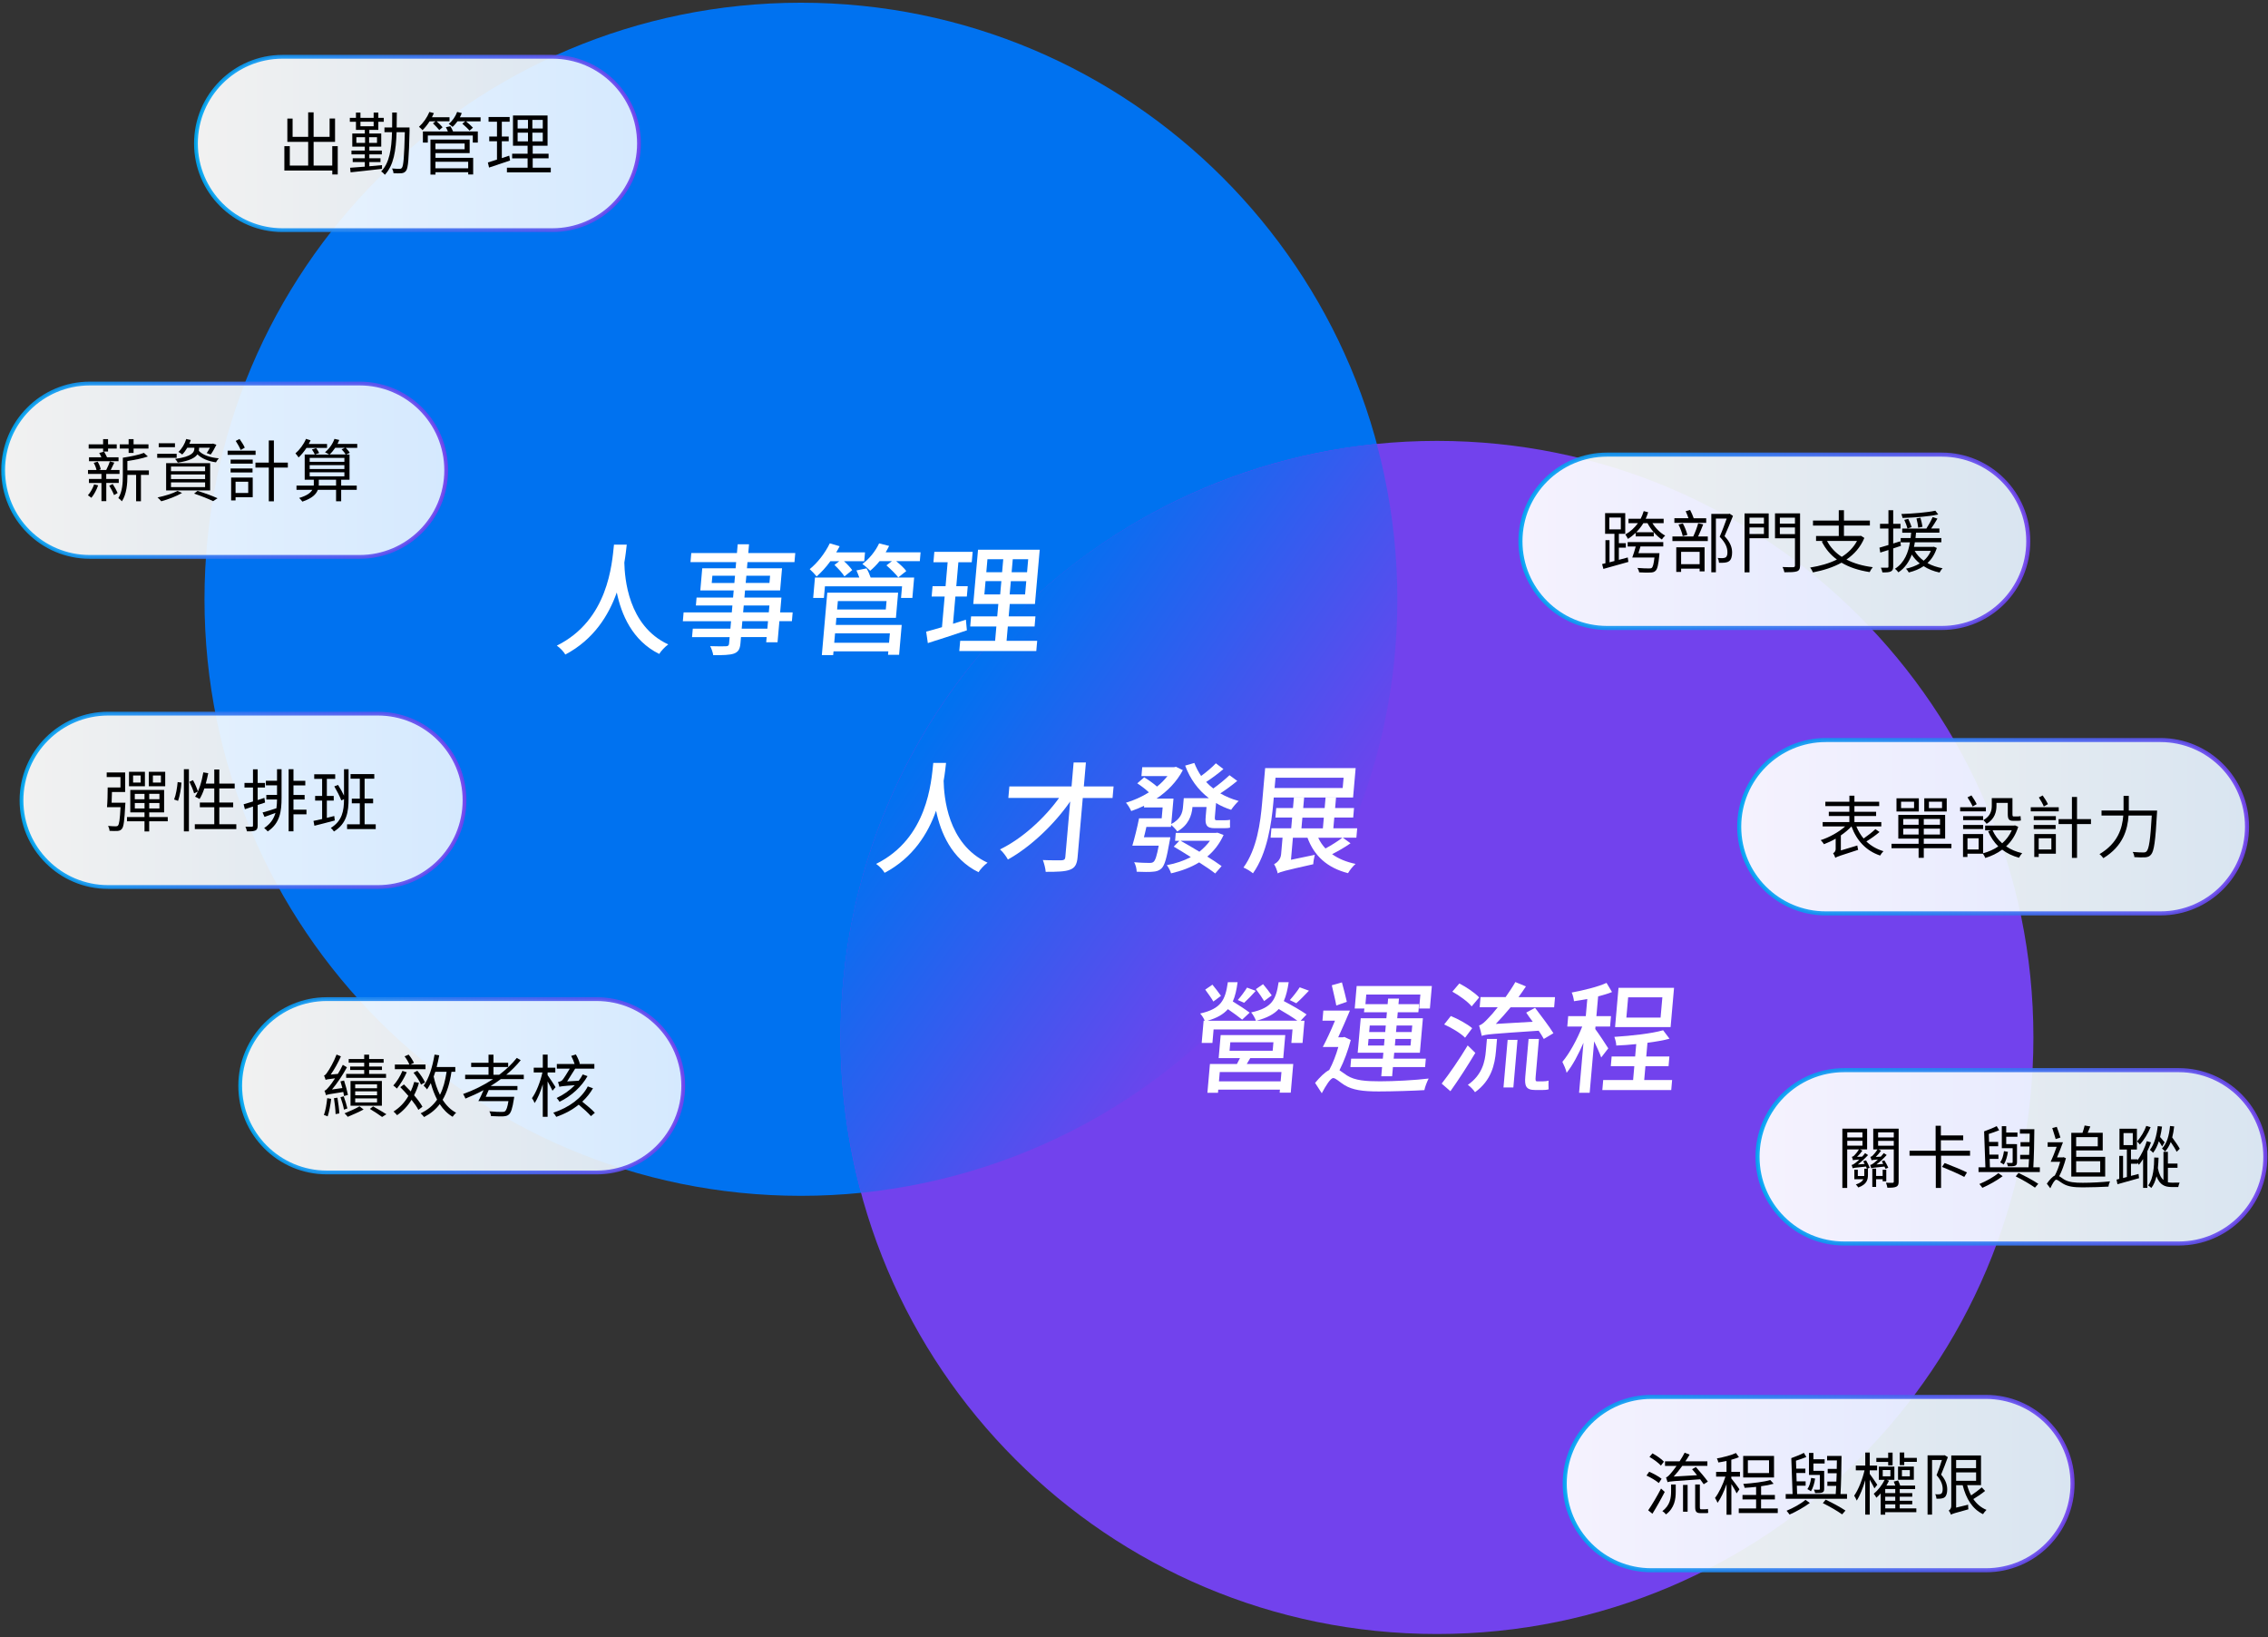
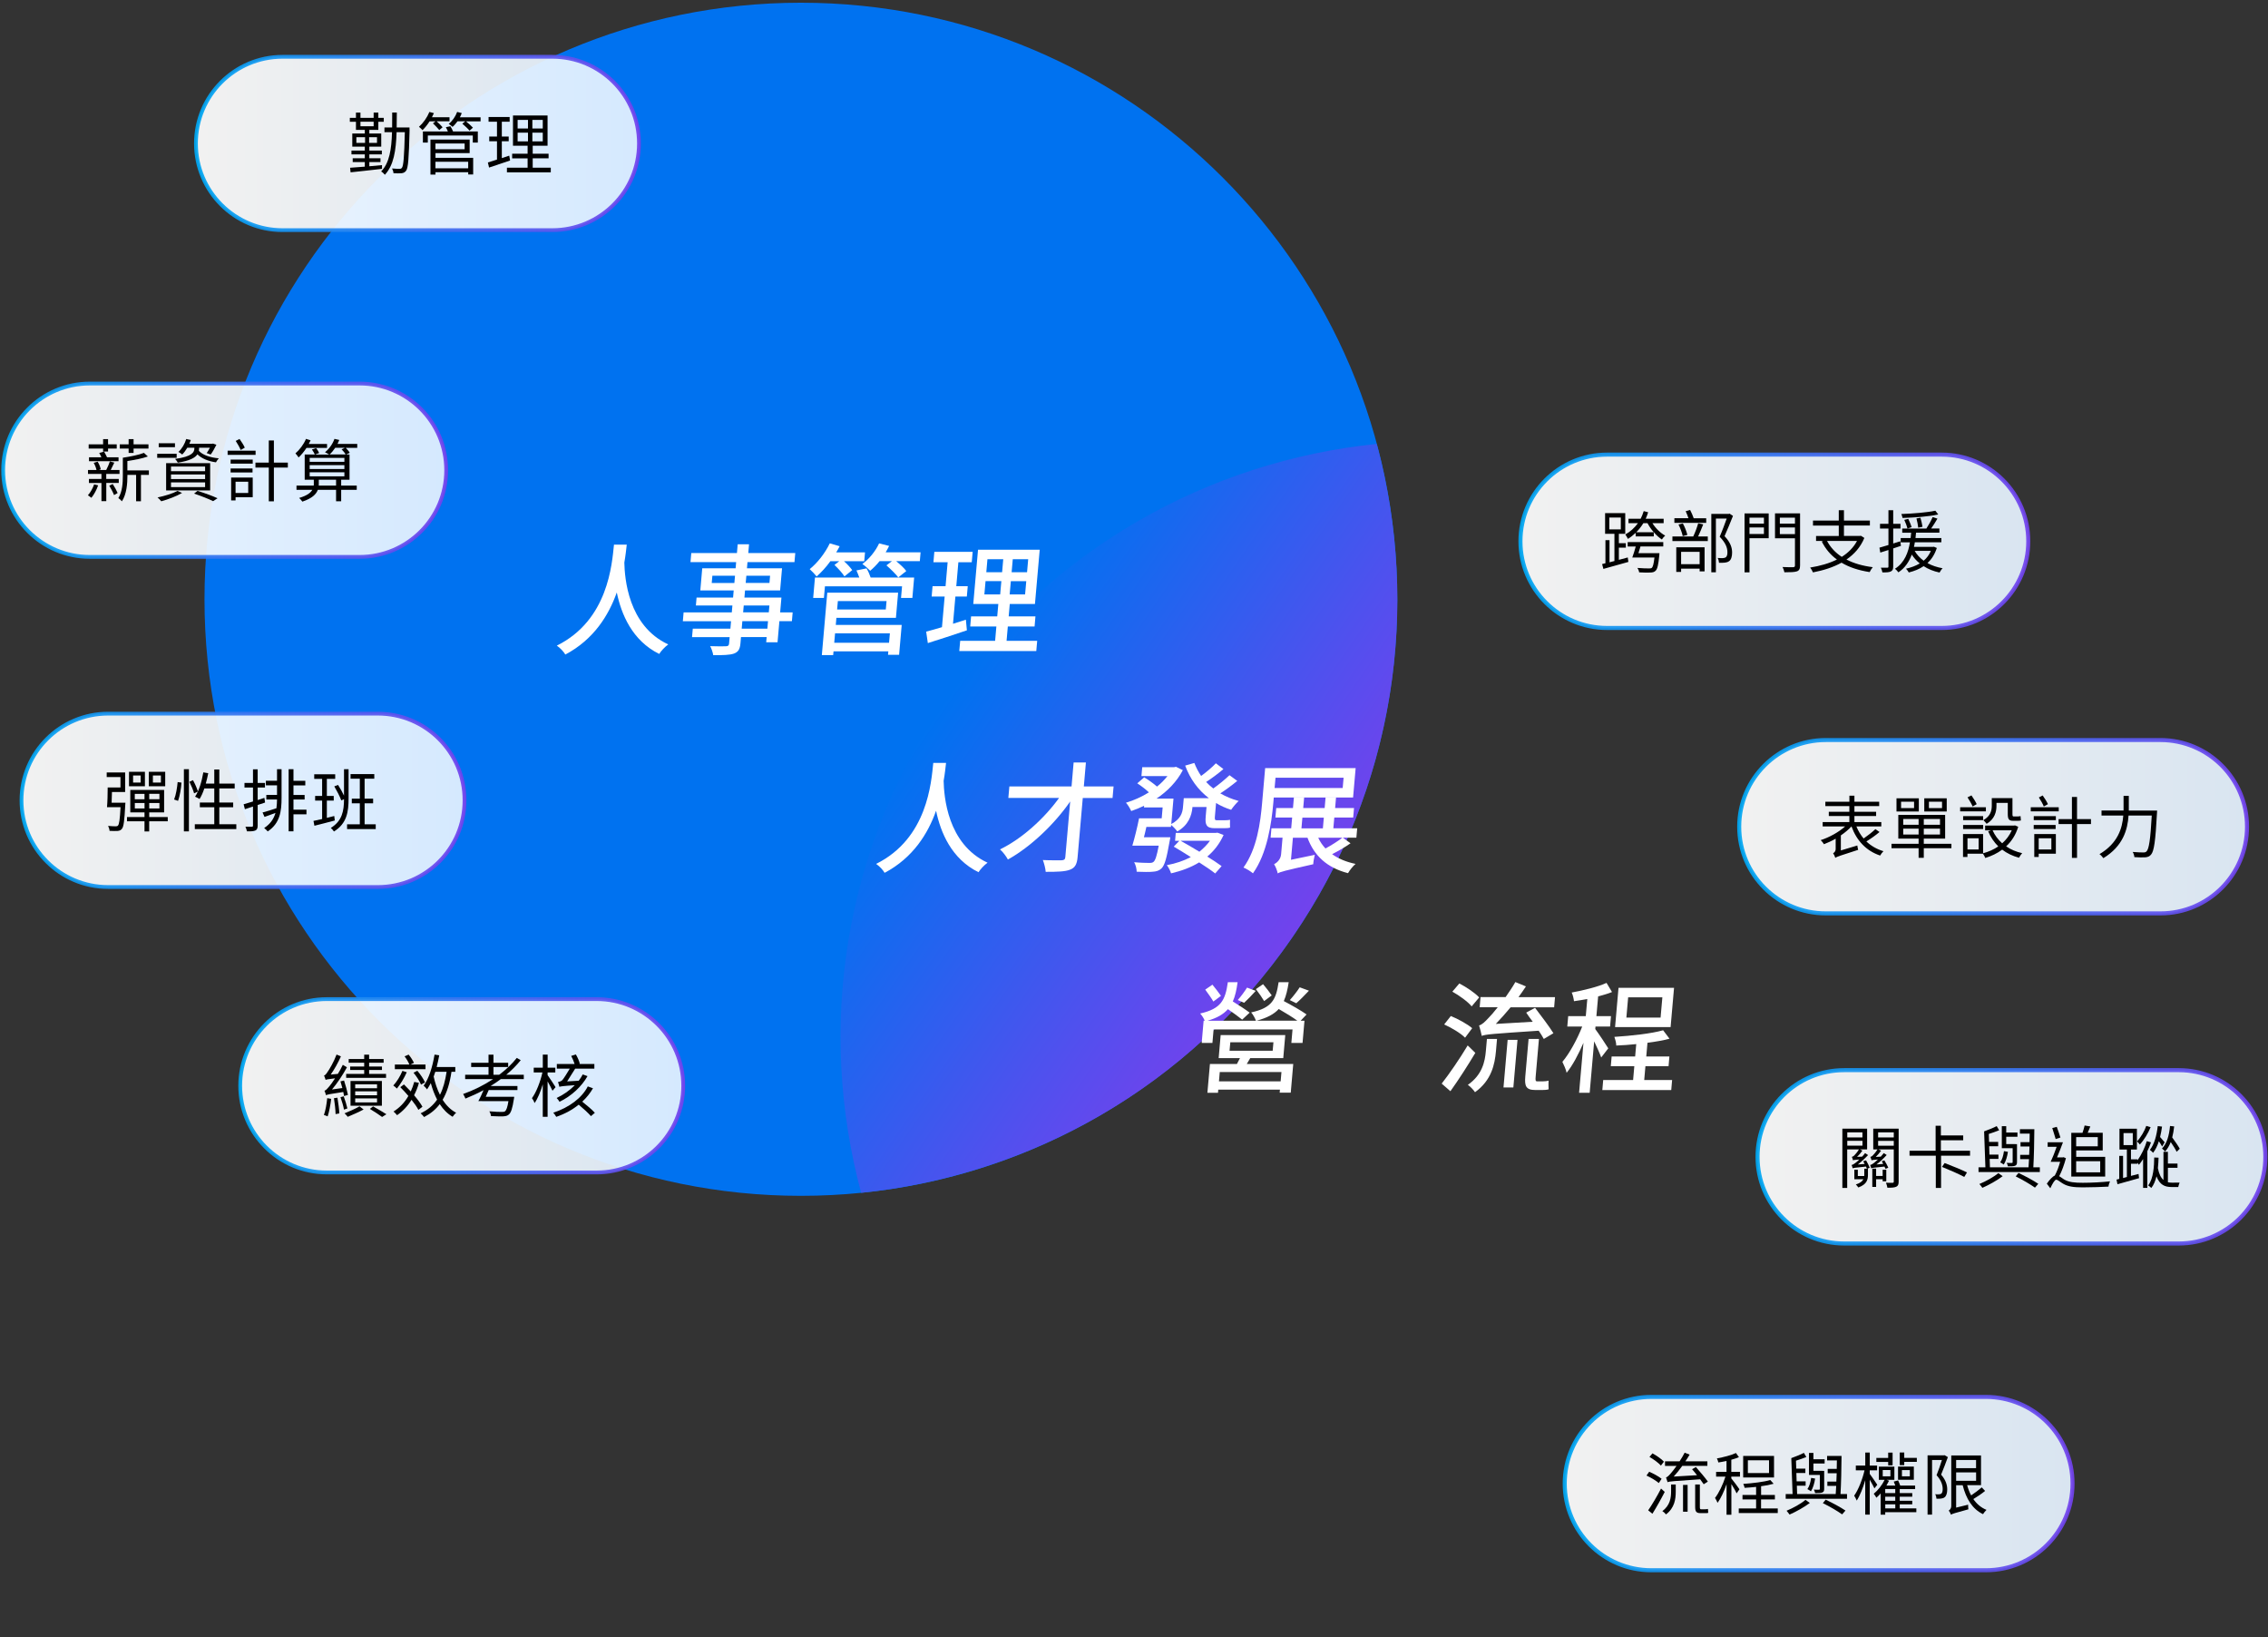
<svg xmlns="http://www.w3.org/2000/svg" width="600" height="433" viewBox="0 0 600 433" fill="none">
  <rect x="0" y="0" width="600" height="433" fill="#333333" stroke="none" />
  <path d="M211.878 316.278C299.018 316.278 369.658 245.638 369.658 158.498C369.658 71.359 299.018 0.718 211.878 0.718C124.739 0.718 54.098 71.359 54.098 158.498C54.098 245.638 124.739 316.278 211.878 316.278Z" fill="#0072F0" />
-   <path d="M380.158 432.168C467.298 432.168 537.938 361.528 537.938 274.388C537.938 187.249 467.298 116.608 380.158 116.608C293.019 116.608 222.378 187.249 222.378 274.388C222.378 361.528 293.019 432.168 380.158 432.168Z" fill="#7242ED" />
  <path d="M341.828 247.988C369.148 208.308 375.828 160.548 364.218 117.408C319.778 121.938 277.528 145.218 250.208 184.898C222.888 224.578 216.208 272.338 227.818 315.478C272.258 310.948 314.508 287.668 341.828 247.988Z" fill="url(#paint0_linear_36_62)" />
  <path opacity="0.93" d="M157.828 264.248H86.468C73.81 264.248 63.548 274.51 63.548 287.168V287.178C63.548 299.837 73.81 310.098 86.468 310.098H157.828C170.487 310.098 180.748 299.837 180.748 287.178V287.168C180.748 274.51 170.487 264.248 157.828 264.248Z" fill="url(#paint1_linear_36_62)" stroke="url(#paint2_linear_36_62)" stroke-miterlimit="10" />
  <path d="M87.618 290.628C87.418 292.288 87.078 294.088 86.678 295.258C86.458 295.148 85.958 294.968 85.688 294.898C86.118 293.748 86.408 292.018 86.568 290.448L87.608 290.628H87.618ZM91.018 289.888C90.968 289.578 90.888 289.208 90.818 288.808C87.108 289.368 86.568 289.488 86.248 289.668C86.198 289.398 85.978 288.808 85.838 288.478C86.218 288.388 86.608 287.938 87.148 287.288C87.438 286.968 87.998 286.188 88.638 285.198C86.768 285.428 86.388 285.488 86.138 285.608C86.068 285.358 85.868 284.758 85.728 284.458C86.038 284.388 86.338 284.008 86.678 283.468C87.078 282.948 88.318 280.858 89.038 278.908L90.188 279.398C89.428 281.108 88.458 282.838 87.488 284.208L89.378 284.028C89.848 283.268 90.298 282.458 90.688 281.628L91.788 282.278C90.658 284.348 89.248 286.458 87.828 288.148L90.568 287.768C90.408 287.178 90.228 286.548 90.068 286.008L91.018 285.778C91.428 287.018 91.868 288.638 92.048 289.578L91.018 289.888ZM89.268 290.318C89.498 291.648 89.718 293.348 89.768 294.478L88.778 294.658C88.758 293.508 88.558 291.798 88.348 290.458L89.268 290.318ZM90.928 289.958C91.308 290.988 91.718 292.318 91.898 293.158L90.998 293.478C90.858 292.578 90.438 291.208 90.078 290.188L90.928 289.958ZM96.198 293.438C94.938 294.118 93.208 294.878 91.998 295.378C91.798 295.108 91.418 294.698 91.148 294.458C92.368 293.968 94.138 293.198 95.108 292.608L96.188 293.438H96.198ZM96.348 281.068H92.248V280.098H96.348V278.948H97.648V280.098H101.488V281.068H97.648V282.078H101.048V282.998H97.648V284.038H102.128V285.068H91.578V284.038H96.348V282.998H92.638V282.078H96.348V281.068ZM92.728 292.448V285.898H101.028V292.448H92.728ZM93.968 291.568H99.748V290.508H93.968V291.568ZM93.968 287.818H99.748V286.778H93.968V287.818ZM93.968 289.678H99.748V288.638H93.968V289.678ZM98.708 292.628C99.928 293.298 101.338 294.128 102.218 294.698L101.088 295.418C100.318 294.828 98.978 293.978 97.848 293.288L98.708 292.618V292.628Z" fill="black" />
  <path d="M107.608 283.588C106.938 285.118 105.918 286.808 104.998 287.908C104.798 287.688 104.328 287.278 104.048 287.098C104.988 286.088 105.888 284.628 106.458 283.228L107.608 283.588ZM110.688 293.548C110.308 292.788 109.658 291.858 108.868 290.878C107.858 292.538 106.568 293.898 105.048 294.948C104.848 294.698 104.398 294.208 104.108 293.978C105.728 292.968 107.058 291.588 108.038 289.858C107.358 289.048 106.598 288.238 105.898 287.538L106.868 286.818C107.448 287.398 108.058 288.028 108.668 288.668C109.028 287.878 109.338 287.048 109.588 286.148L110.828 286.398C110.508 287.588 110.058 288.668 109.548 289.678C110.488 290.778 111.298 291.858 111.758 292.718L110.678 293.548H110.688ZM112.578 282.778H104.458V281.558H108.308C108.058 280.928 107.538 280.048 107.028 279.378L108.108 278.928C108.668 279.598 109.238 280.508 109.508 281.108L108.538 281.558H112.568V282.778H112.578ZM111.378 286.868C111.058 286.018 110.208 284.688 109.398 283.718L110.408 283.198C111.198 284.118 112.078 285.408 112.438 286.278L111.378 286.868ZM119.438 283.468C118.988 286.478 118.268 288.908 117.098 290.868C118.048 292.368 119.258 293.568 120.678 294.308C120.368 294.538 119.958 295.048 119.738 295.368C118.388 294.578 117.258 293.438 116.338 292.018C115.278 293.428 113.928 294.538 112.198 295.438C112.038 295.208 111.548 294.678 111.278 294.448C113.168 293.568 114.568 292.378 115.638 290.828C114.958 289.518 114.398 288.058 113.968 286.468C113.658 287.058 113.318 287.618 112.978 288.128C112.798 287.878 112.368 287.368 112.078 287.138C113.518 285.178 114.418 282.118 114.958 278.928L116.198 279.108C115.998 280.168 115.788 281.218 115.518 282.208H120.448V283.468H119.438ZM115.158 283.468C115.018 283.898 114.888 284.318 114.728 284.728C115.108 286.478 115.668 288.128 116.388 289.568C117.248 287.898 117.788 285.858 118.148 283.468H115.158Z" fill="black" />
  <path d="M132.488 285.408C131.628 286.038 130.728 286.668 129.808 287.228H136.888V288.308H129.288C129.018 288.898 128.768 289.528 128.498 290.088H136.038C136.038 290.088 135.998 290.508 135.948 290.678C135.568 293.148 135.188 294.278 134.618 294.768C134.208 295.128 133.788 295.218 133.068 295.258C132.458 295.278 131.218 295.258 129.898 295.188C129.858 294.788 129.698 294.288 129.448 293.928C130.778 294.058 132.198 294.088 132.708 294.088C133.138 294.088 133.378 294.068 133.588 293.928C133.948 293.658 134.258 292.848 134.508 291.228H127.518V291.208H126.548C126.998 290.438 127.488 289.338 127.918 288.328C126.348 289.178 124.748 289.908 123.128 290.558C123.018 290.248 122.718 289.638 122.518 289.348C125.268 288.378 127.988 287.028 130.438 285.408H123.058V284.258H129.238V282.208H124.648V281.088H129.238V278.948H130.548V281.088H134.438V282.208H130.548V284.258H132.058C133.838 282.928 135.428 281.428 136.718 279.798L137.758 280.408C136.638 281.778 135.358 283.088 133.918 284.258H138.568V285.408H132.478H132.488Z" fill="black" />
  <path d="M146.168 288.488C145.918 287.928 145.358 286.888 144.868 285.998V295.378H143.588V286.788C143.008 288.728 142.238 290.588 141.428 291.738C141.298 291.338 140.978 290.768 140.728 290.438C141.848 288.948 142.958 286.098 143.498 283.648H141.198V282.388H143.598V278.928H144.878V282.388H146.908V283.648H144.868V284.348C145.358 285.018 146.668 287.028 146.978 287.538L146.168 288.478V288.488ZM156.868 287.838C156.128 289.138 155.178 290.308 154.038 291.368C155.228 292.318 156.648 293.508 157.368 294.318L156.338 295.198C155.658 294.408 154.288 293.158 153.098 292.168C151.428 293.518 149.408 294.618 147.158 295.388C146.998 295.078 146.618 294.558 146.368 294.288C150.548 292.938 153.968 290.368 155.498 287.338L156.868 287.828V287.838ZM155.438 284.598C153.908 287.338 151.188 289.888 148.018 291.408C147.878 291.118 147.518 290.648 147.258 290.398C149.058 289.568 150.738 288.368 152.068 287.018C148.848 287.228 148.318 287.338 147.978 287.448C147.938 287.138 147.728 286.478 147.618 286.188C147.958 286.118 148.468 285.988 148.768 285.668C149.108 285.308 150.118 283.688 150.728 282.648H147.308V281.408H152.008C151.808 280.758 151.468 279.928 151.108 279.268L152.348 278.888C152.798 279.648 153.248 280.668 153.388 281.338L153.208 281.408H157.238V282.648H152.158C151.548 283.658 150.678 285.028 150.038 286.018L153.098 285.838C153.508 285.298 153.888 284.718 154.158 284.168L155.418 284.618L155.438 284.598Z" fill="black" />
  <path opacity="0.93" d="M146.118 15.018H74.758C62.1 15.018 51.838 25.28 51.838 37.938V37.948C51.838 50.607 62.1 60.868 74.758 60.868H146.118C158.777 60.868 169.038 50.607 169.038 37.948V37.938C169.038 25.28 158.777 15.018 146.118 15.018Z" fill="url(#paint3_linear_36_62)" stroke="url(#paint4_linear_36_62)" stroke-miterlimit="10" />
-   <path d="M89.348 38.668V46.138H87.908V45.108H75.228V38.658H76.668V43.788H81.528V37.518H76.018V31.358H77.408V36.198H81.528V29.718H82.968V36.198H87.198V31.338H88.638V37.518H82.968V43.788H87.898V38.658H89.338L89.348 38.668Z" fill="black" />
  <path d="M101.068 44.658C98.078 45.018 94.948 45.338 92.748 45.578L92.618 44.368C93.658 44.298 95.018 44.188 96.508 44.078V42.858H93.308V41.848H96.508V40.838H92.978V39.828H96.508V38.788H93.198V35.318H96.508V34.348H94.168V32.208H92.548V31.168H94.168V29.768H95.358V31.168H98.848V29.768H100.088V31.168H101.528V32.208H100.088V34.348H97.708V35.318H100.858V38.788H97.708V39.828H101.018V40.838H97.708V41.848H100.658V42.858H97.708V43.978L101.058 43.668V44.658H101.068ZM94.278 37.798H96.578V36.288H94.278V37.798ZM95.358 33.388H98.848V32.198H95.358V33.388ZM99.738 36.288H97.648V37.798H99.738V36.288ZM108.358 34.378C108.158 41.908 107.998 44.368 107.438 45.148C107.098 45.598 106.738 45.758 106.218 45.818C105.748 45.868 104.908 45.858 104.098 45.818C104.078 45.438 103.918 44.918 103.718 44.558C104.578 44.648 105.378 44.648 105.718 44.648C106.008 44.648 106.148 44.598 106.328 44.378C106.738 43.858 106.938 41.518 107.098 34.958H104.918C104.758 39.838 104.158 43.708 101.818 46.228C101.598 45.938 101.168 45.528 100.828 45.348C103.028 43.098 103.568 39.498 103.708 34.958H101.708V33.718H103.738C103.758 32.478 103.758 31.128 103.758 29.758H104.978C104.978 31.128 104.958 32.458 104.938 33.718H108.338V34.388L108.358 34.378Z" fill="black" />
  <path d="M113.648 32.098C113.068 32.998 112.418 33.808 111.778 34.418C111.578 34.198 111.128 33.748 110.838 33.538C111.958 32.548 112.978 31.108 113.598 29.608L114.788 29.928C114.628 30.288 114.468 30.648 114.268 31.008H118.918V32.088H115.518C116.078 32.578 116.738 33.238 117.088 33.658L116.208 34.398C115.848 33.928 115.108 33.178 114.538 32.618L115.218 32.098H113.668H113.648ZM119.138 33.378C119.388 33.788 119.698 34.318 119.858 34.768H126.408V37.708H125.078V35.838H113.178V37.708H111.878V34.768H118.488C118.328 34.388 118.148 33.978 117.948 33.638L119.138 33.388V33.378ZM115.198 41.748H125.178V46.138H123.868V45.558H115.208V46.168H113.878V36.918H124.248V40.498H115.208V41.738L115.198 41.748ZM115.198 42.788V44.518H123.858V42.788H115.198ZM115.198 37.948V39.478H122.918V37.948H115.198ZM127.138 31.038V32.098H123.268C123.918 32.618 124.708 33.308 125.118 33.768L124.218 34.558C123.808 34.058 122.978 33.278 122.308 32.718L123.078 32.088H121.028C120.618 32.648 120.178 33.168 119.718 33.558C119.498 33.358 119.018 32.948 118.708 32.768C119.678 31.998 120.488 30.828 120.938 29.598L122.158 29.908C122.018 30.288 121.848 30.668 121.658 31.028H127.128L127.138 31.038Z" fill="black" />
  <path d="M134.958 42.448C133.028 43.098 130.978 43.798 129.378 44.318L129.068 42.968C129.738 42.768 130.558 42.518 131.478 42.208V37.368H129.428V36.108H131.478V32.198H129.248V30.938H134.828V32.198H132.758V36.108H134.578V37.368H132.758V41.818L134.718 41.168L134.948 42.448H134.958ZM145.708 44.358V45.578H134.108V44.358H139.578V41.888H135.488V40.658H139.578V38.548H135.708V30.538H144.858V38.548H140.928V40.658H145.128V41.878H140.928V44.348H145.698L145.708 44.358ZM136.938 33.988H139.678V31.718H136.938V33.988ZM136.938 37.388H139.678V35.088H136.938V37.388ZM143.588 31.718H140.838V33.988H143.588V31.718ZM143.588 35.088H140.838V37.388H143.588V35.088Z" fill="black" />
  <path opacity="0.93" d="M95.118 101.438H23.758C11.1 101.438 0.838 111.7 0.838 124.358V124.368C0.838 137.027 11.1 147.288 23.758 147.288H95.118C107.777 147.288 118.038 137.027 118.038 124.368V124.358C118.038 111.7 107.777 101.438 95.118 101.438Z" fill="url(#paint5_linear_36_62)" stroke="url(#paint6_linear_36_62)" stroke-miterlimit="10" />
  <path d="M25.958 128.368C25.548 129.588 24.858 130.838 24.178 131.658C23.958 131.498 23.508 131.158 23.258 130.988C23.938 130.228 24.538 129.148 24.898 128.108L25.958 128.358V128.368ZM28.118 127.738V132.548H26.838V127.738H23.528V126.678H26.838V125.348H23.278V124.308H25.528C25.418 123.748 25.128 122.998 24.788 122.418L25.828 122.108C26.228 122.698 26.548 123.568 26.658 124.128L26.168 124.308H28.098C28.458 123.638 28.858 122.688 29.068 122.038L30.238 122.358C29.928 123.028 29.588 123.748 29.298 124.298H31.618V125.338H28.108V126.668H31.418V127.728H28.108L28.118 127.738ZM27.278 118.638H23.458V117.518H27.278V116.148H28.588V117.518H30.878V118.638H28.588V119.428H27.278V118.638ZM26.828 120.948C26.668 120.568 26.448 120.138 26.248 119.798L27.528 119.438C27.778 119.868 28.108 120.468 28.318 120.948H31.358V121.988H23.548V120.948H26.828ZM29.818 128.008C30.318 128.768 30.858 129.758 31.118 130.398L30.168 130.938C29.918 130.268 29.378 129.228 28.908 128.458L29.828 128.008H29.818ZM39.398 125.598H37.288V132.568H36.008V125.598H33.708V125.818C33.708 127.868 33.508 130.698 32.248 132.588C32.068 132.338 31.578 131.888 31.308 131.738C32.388 130.008 32.498 127.648 32.498 125.798V121.058C34.498 120.768 36.798 120.288 38.078 119.778L39.118 120.728C37.638 121.268 35.588 121.648 33.698 121.938V124.418H39.388V125.588L39.398 125.598ZM34.028 118.638H31.688V117.518H34.028V116.148H35.338V117.518H39.278V118.638H35.338V119.788H34.028V118.638Z" fill="black" />
  <path d="M46.738 121.088H41.588V120.008H46.738V121.088ZM48.158 130.378C46.718 131.238 44.448 132.088 42.668 132.578C42.438 132.308 41.988 131.808 41.678 131.568C43.518 131.188 45.678 130.538 46.958 129.838L48.168 130.378H48.158ZM46.288 118.268H41.988V117.228H46.288V118.268ZM43.948 122.498H55.598V129.718H43.948V122.498ZM45.238 128.838H54.258V127.578H45.238V128.838ZM45.238 124.618H54.258V123.398H45.238V124.618ZM45.238 126.708H54.258V125.488H45.238V126.708ZM49.558 118.408C49.158 119.088 48.698 119.718 48.208 120.208C47.988 120.008 47.488 119.668 47.198 119.528C48.138 118.678 48.868 117.418 49.268 116.108L50.478 116.378C50.368 116.718 50.228 117.048 50.098 117.368H56.128L56.348 117.318L57.248 117.628C56.798 118.548 56.218 119.588 55.738 120.218L54.678 119.838C54.948 119.458 55.268 118.938 55.528 118.418H52.668V118.648C52.668 118.828 52.648 119.028 52.618 119.238C53.568 120.318 55.538 121.018 57.888 121.218C57.638 121.468 57.298 121.958 57.128 122.278C55.078 121.988 53.348 121.268 52.228 120.168C51.638 121.048 50.208 121.878 47.038 122.368C46.898 122.078 46.548 121.598 46.318 121.378C50.978 120.748 51.418 119.528 51.418 118.588V118.408H49.568H49.558ZM52.258 129.828C54.188 130.418 56.288 131.198 57.548 131.778L56.378 132.548C55.228 131.968 53.278 131.198 51.338 130.548L52.258 129.828Z" fill="black" />
  <path d="M67.618 120.298H60.218V119.198H67.618V120.298ZM61.008 121.558H66.858V122.618H61.008V121.558ZM66.808 124.968H61.008V123.908H66.808V124.968ZM66.858 131.498H62.318V132.348H61.148V126.298H66.858V131.498ZM62.318 127.408V130.378H65.668V127.408H62.318ZM63.668 119.008C63.418 118.358 62.838 117.348 62.358 116.618L63.368 116.098C63.908 116.838 64.488 117.768 64.758 118.398L63.678 119.008H63.668ZM76.148 123.668H72.458V132.598H71.108V123.668H67.578V122.358H71.108V116.488H72.458V122.358H76.148V123.668Z" fill="black" />
  <path d="M81.078 118.468C80.448 119.438 79.708 120.318 78.988 120.988C78.828 120.718 78.398 120.158 78.158 119.908C79.258 118.968 80.338 117.548 80.948 116.078L82.168 116.458C82.028 116.778 81.858 117.108 81.678 117.428H86.518V118.468H81.058H81.078ZM94.508 118.448H91.468C91.878 118.858 92.328 119.388 92.528 119.758L91.568 120.208H92.468V126.888H90.258V128.438H94.378V129.558H90.258V132.568H88.908V129.558H84.078C83.668 130.688 82.588 131.808 79.988 132.668C79.808 132.398 79.428 131.948 79.138 131.698C81.188 131.108 82.178 130.328 82.618 129.558H78.438V128.438H82.998C83.018 128.308 83.018 128.188 83.018 128.058V126.888H80.608V120.208H83.288C83.128 119.828 82.818 119.288 82.518 118.878L83.638 118.518C83.948 118.898 84.288 119.458 84.428 119.818L83.348 120.218H87.078C86.768 120.018 86.268 119.748 85.978 119.608C87.058 118.748 87.998 117.448 88.478 116.078L89.758 116.368C89.618 116.728 89.448 117.068 89.288 117.408H94.508V118.448ZM91.108 121.108H81.928V122.148H91.108V121.108ZM91.108 123.018H81.928V124.048H91.108V123.018ZM91.108 124.908H81.928V125.988H91.108V124.908ZM88.908 126.888H84.338V128.078C84.338 128.208 84.338 128.308 84.318 128.438H88.908V126.888ZM91.448 120.208C91.228 119.798 90.778 119.238 90.368 118.838L91.248 118.438H88.678C88.228 119.118 87.708 119.738 87.198 120.198H91.448V120.208Z" fill="black" />
  <path opacity="0.93" d="M99.968 188.748H28.608C15.95 188.748 5.688 199.01 5.688 211.668V211.678C5.688 224.337 15.95 234.598 28.608 234.598H99.968C112.627 234.598 122.888 224.337 122.888 211.678V211.668C122.888 199.01 112.627 188.748 99.968 188.748Z" fill="url(#paint7_linear_36_62)" stroke="url(#paint8_linear_36_62)" stroke-miterlimit="10" />
  <path d="M33.178 212.288C33.178 212.288 33.158 212.688 33.138 212.868C32.918 217.078 32.728 218.668 32.238 219.228C31.948 219.588 31.628 219.718 31.118 219.768C30.668 219.808 29.818 219.788 28.978 219.748C28.958 219.338 28.798 218.808 28.598 218.438C29.458 218.528 30.288 218.548 30.598 218.548C30.908 218.548 31.068 218.508 31.208 218.348C31.518 218.028 31.728 216.748 31.888 213.488H28.308C28.438 212.118 28.488 209.918 28.488 208.268H31.868V205.518H28.228V204.308H33.108V209.478H29.618C29.598 210.428 29.568 211.438 29.528 212.308H33.168L33.178 212.288ZM44.368 217.218H39.468V219.898H38.228V217.218H33.598V216.088H38.228V214.868H34.468V208.928H43.418V214.868H39.478V216.088H44.378V217.218H44.368ZM38.338 207.948H34.128V204.128H38.338V207.948ZM37.208 205.098H35.208V206.968H37.208V205.098ZM35.658 211.388H38.228V209.968H35.658V211.388ZM38.238 213.818V212.378H35.668V213.818H38.238ZM43.708 207.948H39.368V204.128H43.708V207.948ZM42.178 209.958H39.478V211.378H42.178V209.958ZM42.178 212.378H39.478V213.818H42.178V212.378ZM42.568 205.098H40.448V206.968H42.568V205.098Z" fill="black" />
  <path d="M46.058 211.458C46.548 210.268 46.868 208.308 46.998 206.848L48.008 206.988C47.918 208.468 47.578 210.498 47.108 211.818L46.068 211.458H46.058ZM48.648 203.448H49.978V219.888H48.648V203.448ZM51.048 206.328C51.588 207.298 52.148 208.578 52.358 209.338L51.348 209.828C51.148 209.058 50.608 207.758 50.108 206.768L51.048 206.338V206.328ZM62.518 217.998V219.278H51.538V217.998H56.688V213.498H52.868V212.258H56.688V208.528H54.058C53.698 209.608 53.288 210.548 52.798 211.318C52.528 211.138 51.938 210.848 51.608 210.708C52.648 209.138 53.368 206.728 53.788 204.278L55.088 204.498C54.908 205.438 54.688 206.368 54.438 207.248H56.688V203.518H58.018V207.248H62.088V208.528H58.018V212.258H61.688V213.498H58.018V217.998H62.518Z" fill="black" />
  <path d="M68.168 212.918V218.338C68.168 219.058 68.008 219.438 67.558 219.648C67.128 219.848 66.438 219.898 65.328 219.878C65.278 219.568 65.108 219.018 64.928 218.658C65.698 218.678 66.408 218.678 66.618 218.658C66.838 218.658 66.928 218.608 66.928 218.338V213.318L64.788 214.018L64.448 212.718C65.128 212.538 65.998 212.268 66.928 211.978V208.288H64.678V207.068H66.928V203.468H68.168V207.068H70.098V208.288H68.168V211.598C68.758 211.418 69.358 211.218 69.948 211.018L70.128 212.258L68.168 212.908V212.918ZM73.298 203.448H74.488V210.988C74.488 214.568 74.088 217.718 70.828 219.898C70.628 219.648 70.178 219.218 69.888 218.998C71.558 217.898 72.428 216.548 72.878 214.998C71.868 215.398 70.858 215.738 69.978 216.058L69.458 214.888C70.448 214.638 71.758 214.218 73.128 213.768C73.238 213.028 73.268 212.258 73.288 211.448H70.458V210.238H73.288V207.718H70.338V206.498H73.288V203.438L73.298 203.448ZM81.078 215.368H77.638V219.868H76.358V203.448H77.638V206.508H80.768V207.728H77.638V210.248H80.588V211.458H77.638V214.138H81.078V215.358V215.368Z" fill="black" />
  <path d="M88.558 217.008C86.688 217.528 84.708 217.998 83.178 218.398L82.928 217.118C83.558 216.988 84.348 216.798 85.218 216.618V211.738H83.368V210.518H85.218V205.998H83.128V204.778H88.678V205.998H86.468V210.518H88.288V211.738H86.468V216.308L88.428 215.818L88.568 217.008H88.558ZM92.218 211.098C92.218 214.718 91.768 217.798 88.348 219.918C88.188 219.648 87.768 219.178 87.518 218.968C90.538 217.118 90.998 214.468 91.008 211.368L90.288 211.688C89.928 210.698 89.118 209.128 88.438 207.978L89.428 207.598C89.988 208.458 90.598 209.528 91.008 210.428V203.438H92.218V211.088V211.098ZM99.398 218.018V219.278H91.818V218.018H95.188V212.458H93.068V211.238H95.188V205.948H92.738V204.728H99.018V205.948H96.458V211.238H98.708V212.458H96.458V218.018H99.388H99.398Z" fill="black" />
  <path opacity="0.93" d="M513.658 120.238H425.158C412.5 120.238 402.238 130.5 402.238 143.158V143.168C402.238 155.827 412.5 166.088 425.158 166.088H513.658C526.317 166.088 536.578 155.827 536.578 143.168V143.158C536.578 130.5 526.317 120.238 513.658 120.238Z" fill="url(#paint9_linear_36_62)" stroke="url(#paint10_linear_36_62)" stroke-width="1.07" stroke-miterlimit="10" />
  <path d="M430.628 147.448L430.788 148.618L424.178 150.468L423.838 149.188L424.718 148.968V142.868H425.798V148.718L427.098 148.378V141.178H424.628V135.708H429.958V141.178H428.268V143.658H430.118V144.848H428.268V148.068L430.628 147.438V147.448ZM425.748 140.008H428.788V136.878H425.748V140.008ZM437.148 138.368C437.978 139.698 439.268 140.998 440.528 141.658C440.258 141.888 439.848 142.338 439.648 142.688C438.928 142.218 438.168 141.538 437.508 140.758V141.878H432.718V140.928C432.088 141.518 431.408 142.078 430.668 142.528C430.538 142.258 430.178 141.628 429.988 141.358C431.298 140.618 432.418 139.608 433.318 138.368H430.818V137.198H434.038C434.348 136.588 434.628 135.898 434.848 135.178L436.018 135.488C435.838 136.078 435.618 136.658 435.368 137.198H440.118V138.368H437.148ZM430.598 143.378H440.018V144.528H433.988C433.808 145.118 433.628 145.748 433.448 146.308H439.008C439.008 146.308 438.988 146.668 438.968 146.868C438.718 149.408 438.468 150.508 437.978 150.958C437.618 151.318 437.208 151.408 436.538 151.428C435.998 151.468 434.848 151.448 433.638 151.378C433.598 151.018 433.408 150.548 433.168 150.208C434.408 150.318 435.708 150.338 436.178 150.338C436.558 150.338 436.788 150.338 436.968 150.198C437.278 149.948 437.488 149.158 437.688 147.458H431.818C432.128 146.648 432.468 145.518 432.738 144.538H430.598V143.388V143.378ZM437.508 140.768C436.838 140.028 436.288 139.198 435.848 138.368H434.748C434.208 139.268 433.578 140.058 432.878 140.768H437.508Z" fill="black" />
  <path d="M450.588 138.678C450.188 139.718 449.688 140.948 449.238 141.888H451.798V143.108H442.438V141.888H447.948C448.438 140.878 448.978 139.408 449.258 138.398L450.588 138.688V138.678ZM451.388 138.288H442.958V137.058H446.688C446.488 136.468 446.198 135.758 445.948 135.208L447.118 134.868C447.498 135.568 447.858 136.448 448.068 137.068H451.378V138.288H451.388ZM443.458 144.748H450.948V151.128H449.638V150.408H444.738V151.268H443.458V144.748ZM445.168 141.808C445.008 140.978 444.538 139.698 444.048 138.728L445.198 138.438C445.718 139.378 446.208 140.638 446.388 141.478L445.168 141.798V141.808ZM444.738 145.958V149.218H449.638V145.958H444.738ZM458.458 136.448C457.808 138.088 456.978 140.138 456.228 141.798C457.828 143.488 458.228 144.878 458.228 146.138C458.228 147.168 457.988 148.048 457.418 148.428C457.108 148.648 456.718 148.768 456.298 148.808C455.848 148.858 455.268 148.858 454.768 148.848C454.748 148.488 454.628 147.948 454.408 147.568C454.928 147.618 455.438 147.618 455.798 147.608C456.068 147.588 456.318 147.538 456.518 147.428C456.878 147.198 457.008 146.638 456.988 146.028C456.988 144.898 456.538 143.598 454.938 141.958C455.608 140.448 456.308 138.538 456.798 137.148H453.938V151.368H452.728V135.918H457.338L457.558 135.848L458.478 136.458L458.458 136.448Z" fill="black" />
  <path d="M467.908 142.358H462.828V151.378H461.518V135.788H467.908V142.358ZM466.648 141.238V139.508H462.828V141.238H466.648ZM462.828 136.918V138.488H466.648V136.918H462.828ZM476.208 149.538C476.208 150.458 475.978 150.888 475.378 151.108C474.748 151.328 473.688 151.358 472.068 151.358C471.998 150.978 471.778 150.348 471.578 149.968C472.798 150.038 474.028 150.018 474.408 150.008C474.728 149.988 474.858 149.898 474.858 149.538V142.368H469.578V135.778H476.208V149.538ZM474.858 141.258V139.508H470.858V141.258H474.858ZM470.858 136.918V138.488H474.858V136.918H470.858Z" fill="black" />
  <path d="M493.218 142.278C492.188 144.728 490.548 146.578 488.478 147.988C490.438 148.998 492.768 149.678 495.448 150.008C495.158 150.328 494.798 150.908 494.618 151.308C491.718 150.858 489.218 150.048 487.178 148.818C484.948 150.058 482.338 150.868 479.618 151.388C479.488 151.028 479.128 150.418 478.878 150.108C481.438 149.698 483.868 149.028 485.958 147.988C484.248 146.748 482.918 145.158 481.948 143.218L482.348 143.078H480.438V141.758H486.448V139.008H479.628V137.688H486.448V134.948H487.818V137.688H494.678V138.998H487.818V141.748H492.028L492.298 141.698L493.218 142.278ZM483.348 143.078C484.248 144.768 485.548 146.178 487.238 147.278C488.948 146.198 490.338 144.828 491.268 143.078H483.348Z" fill="black" />
  <path d="M500.848 145.058V149.828C500.848 150.568 500.668 150.928 500.218 151.138C499.808 151.358 499.118 151.408 497.988 151.388C497.938 151.068 497.768 150.528 497.588 150.148C498.358 150.168 499.078 150.168 499.278 150.148C499.498 150.148 499.588 150.098 499.588 149.828V145.468C498.818 145.718 498.098 145.958 497.428 146.148L497.208 144.848C497.878 144.668 498.688 144.418 499.588 144.148V139.788H497.358V138.548H499.588V134.948H500.848V138.548H502.778V139.788H500.848V143.748L502.718 143.158L502.898 144.368L500.848 145.048V145.058ZM512.388 144.928C511.848 146.618 510.998 147.918 509.918 148.928C511.068 149.578 512.438 150.028 513.918 150.298C513.628 150.568 513.288 151.088 513.108 151.428C511.528 151.088 510.098 150.528 508.898 149.738C507.748 150.528 506.408 151.048 504.968 151.408C504.828 151.138 504.468 150.618 504.208 150.418C505.578 150.108 506.818 149.658 507.878 149.018C507.048 148.348 506.328 147.578 505.768 146.678C505.068 148.518 503.998 150.208 502.218 151.378C502.018 151.068 501.608 150.638 501.298 150.438C503.868 148.838 504.848 146.048 505.278 143.438H502.828V142.308H505.458C505.508 141.818 505.568 141.338 505.598 140.888H503.238V139.788H509.628C510.208 138.908 510.888 137.668 511.288 136.758L512.548 137.168C512.048 138.028 511.448 139.008 510.888 139.778H513.068V140.878H506.888C506.848 141.328 506.798 141.818 506.748 142.298H513.588V143.428H506.568C506.518 143.828 506.428 144.238 506.338 144.638H511.378L511.608 144.598L512.368 144.918L512.388 144.928ZM512.768 136.068C510.338 136.608 506.468 136.898 503.318 136.988C503.278 136.678 503.118 136.248 502.998 135.948C506.118 135.838 509.908 135.538 511.998 135.068L512.768 136.078V136.068ZM504.828 137.228C505.148 137.908 505.568 138.848 505.728 139.408L504.628 139.788C504.468 139.178 504.128 138.218 503.778 137.498L504.818 137.228H504.828ZM506.518 145.688C507.098 146.698 507.908 147.578 508.908 148.298C509.718 147.618 510.368 146.748 510.818 145.688H506.518ZM507.468 139.568C507.418 138.958 507.198 137.908 506.998 137.118L508.058 136.938C508.288 137.708 508.508 138.718 508.598 139.318L507.468 139.568Z" fill="black" />
  <path opacity="0.93" d="M525.368 369.458H436.868C424.21 369.458 413.948 379.72 413.948 392.378V392.388C413.948 405.047 424.21 415.308 436.868 415.308H525.368C538.027 415.308 548.288 405.047 548.288 392.388V392.378C548.288 379.72 538.027 369.458 525.368 369.458Z" fill="url(#paint11_linear_36_62)" stroke="url(#paint12_linear_36_62)" stroke-width="1.07" stroke-miterlimit="10" />
  <path d="M438.838 392.238C438.138 391.628 436.728 390.778 435.578 390.258L436.298 389.248C437.418 389.738 438.878 390.528 439.578 391.118L438.838 392.238ZM440.408 394.578C439.448 396.468 438.188 398.698 437.148 400.358L436.028 399.458C436.978 398.088 438.388 395.728 439.428 393.698L440.398 394.578H440.408ZM439.398 387.628C438.808 386.948 437.468 385.958 436.368 385.328L437.158 384.388C438.238 384.968 439.568 385.898 440.198 386.588L439.388 387.628H439.398ZM442.098 392.618H443.318V394.508C443.318 396.468 443.028 398.798 440.738 400.538C440.538 400.248 440.088 399.838 439.778 399.658C441.848 398.128 442.078 396.108 442.088 394.468V392.618H442.098ZM440.748 390.748C441.108 390.678 441.538 390.228 442.058 389.618C442.348 389.308 442.888 388.608 443.538 387.708H440.478V386.498H444.328C444.818 385.778 445.268 384.988 445.678 384.208L446.988 384.728C446.648 385.318 446.268 385.918 445.868 386.488H451.688V387.698H445.048C444.308 388.728 443.548 389.698 442.778 390.528L448.938 390.168C448.508 389.608 448.058 389.048 447.638 388.588L448.648 388.008C449.708 389.198 451.118 390.868 451.818 391.858L450.718 392.558C450.488 392.198 450.138 391.728 449.778 391.248C442.518 391.738 441.678 391.788 441.158 392.018C441.088 391.728 440.868 391.078 440.748 390.738V390.748ZM445.248 392.728H446.458V399.818H445.248V392.728ZM451.028 399.178C451.258 399.178 451.618 399.158 451.838 399.088C451.858 399.408 451.888 399.848 451.908 400.128C451.728 400.198 451.388 400.198 451.048 400.198H449.878C448.688 400.198 448.458 399.728 448.458 398.488V392.618H449.698V398.508C449.698 399.028 449.748 399.178 449.988 399.178H451.028Z" fill="black" />
  <path d="M459.428 394.998C459.198 394.438 458.568 393.358 458.038 392.518V400.618H456.758V392.548C456.108 394.438 455.228 396.328 454.378 397.478C454.248 397.098 453.928 396.518 453.708 396.178C454.718 394.898 455.828 392.598 456.468 390.538H453.998V389.278H456.748V386.398C456.028 386.558 455.288 386.688 454.588 386.798C454.538 386.488 454.368 386.028 454.208 385.718C455.988 385.408 458.058 384.868 459.248 384.298L460.038 385.398C459.458 385.648 458.758 385.868 458.018 386.078V389.278H460.308V390.538H458.018V391.008C458.468 391.548 459.888 393.418 460.178 393.888L459.408 394.988L459.428 394.998ZM470.308 398.958V400.168H459.988V398.958H464.578V396.568H460.978V395.398H464.578V393.258C463.538 393.368 462.508 393.458 461.538 393.508C461.498 393.198 461.318 392.748 461.178 392.468C463.678 392.288 466.668 391.948 468.328 391.438L469.208 392.428C468.288 392.698 467.138 392.928 465.898 393.078V395.398H469.548V396.568H465.888V398.958H470.298H470.308ZM469.318 390.768H461.158V385.078H469.318V390.768ZM467.998 386.228H462.398V389.598H467.998V386.228Z" fill="black" />
  <path d="M488.628 395.158V396.398H472.408V395.158H474.228L473.888 385.648C475.008 385.248 476.358 384.708 477.218 384.258L477.868 385.358C477.038 385.698 476.048 386.038 475.128 386.328L475.198 388.438H477.608V389.588H475.228L475.298 391.788H477.678V392.938H475.358L475.428 395.148H485.638C485.678 394.518 485.728 393.758 485.768 392.988H483.428V391.858H485.808C485.848 391.138 485.858 390.398 485.898 389.648H483.518V388.498H485.908C485.928 387.728 485.948 386.968 485.948 386.248H483.358V385.078H487.178C487.158 388.228 487.068 392.498 486.908 395.158H488.638H488.628ZM478.798 397.498C477.318 398.618 475.178 399.818 473.428 400.578C473.248 400.308 472.888 399.858 472.638 399.568C474.348 398.868 476.508 397.678 477.638 396.688L478.788 397.498H478.798ZM480.188 391.058C480.008 392.318 479.628 393.558 479.088 394.428C478.888 394.268 478.418 393.978 478.148 393.848C478.708 393.058 478.978 391.978 479.138 390.878L480.178 391.058H480.188ZM481.428 390.098H478.568V384.278H479.738V385.948H482.708V387.078H479.738V389.008H482.098V389.028H482.588V393.768C482.588 394.328 482.478 394.558 482.088 394.738C481.688 394.898 481.058 394.898 480.198 394.898C480.148 394.608 479.998 394.248 479.858 393.978C480.488 394.018 481.028 394.018 481.208 393.998C481.408 393.998 481.438 393.928 481.438 393.768V390.098H481.428ZM482.978 396.638C484.888 397.538 486.938 398.658 488.218 399.518L487.338 400.528C486.118 399.658 484.118 398.478 482.238 397.558L482.978 396.638Z" fill="black" />
  <path d="M495.878 393.648C495.648 393.148 495.108 392.158 494.638 391.348V400.588H493.448V391.478C492.858 393.548 492.028 395.618 491.198 396.878C491.058 396.478 490.728 395.908 490.518 395.578C491.598 394.098 492.718 391.258 493.258 388.878H490.958V387.618H493.458V384.178H494.648V387.618H496.588V388.878H494.638V389.818C495.088 390.398 496.348 392.248 496.638 392.698L495.878 393.648ZM502.578 398.948H506.968V399.958H498.738V400.608H497.528V394.988C497.148 395.398 496.788 395.798 496.398 396.118C496.268 395.868 495.908 395.308 495.698 395.078C496.818 394.158 497.908 392.788 498.578 391.388H497.048V387.898H501.158V391.388H499.068L499.748 391.618C499.528 392.048 499.298 392.498 499.048 392.918H501.408C501.268 392.558 501.118 392.178 500.998 391.858L502.148 391.548C502.348 391.958 502.548 392.488 502.708 392.918H506.648V393.838H502.578V394.898H505.888V395.848H502.578V396.928H505.888V397.868H502.578V398.948ZM499.518 386.648H496.388V385.608H499.518V384.188H500.688V387.558H499.518V386.658V386.648ZM498.078 390.458H500.108V388.798H498.078V390.458ZM501.388 395.848H498.738V396.928H501.388V395.848ZM498.748 398.948H501.398V397.868H498.748V398.948ZM501.388 393.828H498.738V394.888H501.388V393.828ZM506.308 391.378H502.128V387.888H506.308V391.378ZM507.098 385.598V386.638H503.768V387.498H502.578V384.168H503.768V385.588H507.098V385.598ZM505.248 388.808H503.158V390.468H505.248V388.808Z" fill="black" />
  <path d="M515.318 385.368C514.778 386.828 514.128 388.588 513.518 390.018C514.818 391.508 515.138 392.828 515.138 393.938C515.138 394.878 514.918 395.668 514.438 396.008C514.188 396.208 513.848 396.318 513.488 396.348C513.148 396.398 512.678 396.398 512.298 396.388C512.278 396.048 512.158 395.538 511.958 395.198C512.368 395.238 512.718 395.248 512.998 395.218C513.218 395.198 513.408 395.168 513.558 395.058C513.828 394.858 513.938 394.358 513.938 393.818C513.938 392.848 513.618 391.608 512.318 390.168C512.838 388.868 513.378 387.318 513.738 386.138H511.128V400.598H509.938V384.918H514.238L514.438 384.868L515.318 385.388V385.368ZM525.148 394.338C524.228 395.088 523.038 395.888 522.048 396.478C522.928 397.758 524.088 398.748 525.528 399.338C525.238 399.588 524.828 400.128 524.608 400.468C521.798 399.138 520.128 396.378 519.228 392.818H517.498V398.738L520.668 397.968C520.668 398.368 520.688 398.908 520.738 399.188C517.028 400.198 516.488 400.378 516.128 400.608C516.038 400.318 515.748 399.758 515.538 399.508C515.828 399.368 516.208 398.988 516.208 398.248V384.938H524.078V392.808H520.408C520.678 393.778 521.018 394.698 521.468 395.508C522.408 394.878 523.538 394.028 524.278 393.388L525.158 394.328L525.148 394.338ZM517.498 386.138V388.298H522.768V386.138H517.498ZM517.498 391.648H522.778V389.418H517.498V391.648Z" fill="black" />
  <path opacity="0.93" d="M576.378 283.038H487.878C475.22 283.038 464.958 293.3 464.958 305.958V305.968C464.958 318.627 475.22 328.888 487.878 328.888H576.378C589.037 328.888 599.298 318.627 599.298 305.968V305.958C599.298 293.3 589.037 283.038 576.378 283.038Z" fill="url(#paint13_linear_36_62)" stroke="url(#paint14_linear_36_62)" stroke-width="1.07" stroke-miterlimit="10" />
  <path d="M493.668 306.888C494.028 307.518 494.458 308.348 494.638 308.848L493.988 309.098H494.168V310.698C494.168 312.048 493.848 313.268 491.608 314.068C491.478 313.838 491.178 313.458 490.958 313.278C492.108 312.918 492.688 312.428 492.958 311.888H490.568V309.368H491.488V311.038H493.178C493.198 310.908 493.198 310.808 493.198 310.678V309.098H493.878C493.828 308.958 493.738 308.758 493.658 308.538C490.818 308.808 490.378 308.898 490.108 308.988C490.088 308.808 489.948 308.338 489.838 308.108C490.108 308.088 490.428 307.888 490.808 307.608C491.008 307.468 491.418 307.138 491.888 306.668C490.678 306.758 490.378 306.808 490.218 306.888C490.148 306.668 490.038 306.218 489.908 305.968C490.108 305.928 490.288 305.838 490.498 305.648C490.678 305.468 491.358 304.748 491.778 304.008H488.678V314.198H487.398V298.518H493.948V304.008H492.078L492.688 304.328C492.278 304.938 491.768 305.518 491.288 305.968L492.618 305.918C492.908 305.608 493.178 305.308 493.408 304.978L494.198 305.498C493.338 306.418 492.398 307.298 491.478 307.988L493.298 307.848C493.168 307.598 493.048 307.348 492.918 307.128L493.638 306.898L493.668 306.888ZM488.698 303.008H492.718V301.728H488.698V303.008ZM488.698 299.488V300.838H492.708V299.488H488.698ZM502.288 312.498C502.288 313.238 502.148 313.648 501.658 313.868C501.188 314.098 500.438 314.138 499.318 314.138C499.248 313.778 499.088 313.148 498.908 312.808C499.698 312.848 500.458 312.848 500.688 312.828C500.918 312.828 500.998 312.738 500.998 312.508V304.008H496.968L497.638 304.348C497.208 304.958 496.698 305.518 496.238 305.988L497.568 305.918C497.858 305.608 498.108 305.308 498.358 304.978L499.128 305.478C498.278 306.418 497.348 307.298 496.408 307.978L498.208 307.838C498.078 307.588 497.958 307.338 497.828 307.118L498.508 306.888C498.908 307.498 499.338 308.348 499.548 308.828L498.828 309.148C498.758 308.968 498.668 308.768 498.538 308.538C495.708 308.828 495.258 308.878 495.028 309.008C494.988 308.808 494.848 308.358 494.758 308.108C495.028 308.068 495.338 307.908 495.708 307.618C495.908 307.478 496.298 307.118 496.808 306.668C495.568 306.758 495.278 306.808 495.118 306.898C495.068 306.678 494.918 306.228 494.798 305.978C495.018 305.938 495.198 305.848 495.388 305.658C495.588 305.458 496.248 304.758 496.688 303.998H495.568V298.508H502.288V312.498ZM498.058 312.448V311.888H496.328V313.918H495.318V309.088H496.328V311.028H498.058V309.368H499.018V312.428H498.058V312.448ZM500.998 303.018V301.738H496.858V303.018H500.998ZM496.858 299.488V300.838H500.998V299.488H496.858Z" fill="black" />
  <path d="M521.178 304.348V305.658H513.508V314.198H512.118V305.658H505.168V304.348H512.068V297.738H513.458V300.298H519.368V301.578H513.458V304.348H521.178ZM514.458 307.608C516.318 308.308 518.998 309.408 520.368 310.088L519.648 311.278C518.318 310.558 515.668 309.388 513.758 308.628L514.458 307.598V307.608Z" fill="black" />
  <path d="M539.638 308.738V309.978H523.418V308.738H525.238L524.898 299.228C526.018 298.828 527.368 298.288 528.228 297.838L528.878 298.938C528.048 299.278 527.058 299.618 526.138 299.908L526.208 302.018H528.618V303.168H526.238L526.308 305.368H528.688V306.518H526.368L526.438 308.728H536.648C536.688 308.098 536.738 307.338 536.778 306.568H534.438V305.438H536.818C536.858 304.718 536.868 303.978 536.908 303.228H534.528V302.078H536.918C536.938 301.308 536.958 300.548 536.958 299.828H534.368V298.658H538.188C538.168 301.808 538.078 306.078 537.918 308.738H539.648H539.638ZM529.808 311.078C528.328 312.198 526.188 313.398 524.438 314.158C524.258 313.888 523.898 313.438 523.648 313.148C525.358 312.448 527.518 311.258 528.658 310.268L529.808 311.078ZM531.198 304.638C531.018 305.898 530.638 307.138 530.098 308.008C529.898 307.848 529.428 307.558 529.158 307.428C529.718 306.638 529.988 305.558 530.148 304.458L531.188 304.638H531.198ZM532.438 303.678H529.578V297.858H530.748V299.528H533.718V300.658H530.748V302.588H533.108V302.608H533.598V307.348C533.598 307.908 533.488 308.138 533.098 308.318C532.698 308.478 532.068 308.478 531.208 308.478C531.158 308.188 531.008 307.828 530.868 307.558C531.498 307.598 532.038 307.598 532.218 307.578C532.418 307.578 532.448 307.508 532.448 307.348V303.678H532.438ZM533.988 310.218C535.898 311.118 537.948 312.238 539.228 313.098L538.348 314.108C537.128 313.238 535.128 312.058 533.258 311.138L533.998 310.218H533.988Z" fill="black" />
  <path d="M546.548 306.308C546.098 307.968 545.488 309.728 544.768 311.078C545.078 311.298 545.468 311.578 546.028 311.928C547.288 312.698 548.888 312.828 551.018 312.828C553.308 312.828 556.218 312.668 558.198 312.448C558.058 312.808 557.818 313.438 557.798 313.838C556.448 313.928 553.078 314.038 550.978 314.038C548.618 314.038 547.068 313.838 545.758 313.048C545.018 312.618 544.368 312.008 543.978 312.008C543.558 312.008 542.948 313.128 542.408 314.278L541.488 313.058C542.228 312.018 542.968 311.188 543.598 310.918C544.158 309.888 544.678 308.538 545.008 307.278H542.508C543.008 306.218 543.608 304.708 544.088 303.318H541.708V302.108H545.758C545.288 303.388 544.718 304.878 544.188 306.108H545.718L545.918 306.058L546.548 306.328V306.308ZM543.828 301.248C543.628 300.488 543.198 299.268 542.928 298.348L544.118 298.028C544.438 298.928 544.878 300.118 545.088 300.858L543.828 301.258V301.248ZM547.958 299.608H550.928C551.148 298.998 551.358 298.258 551.488 297.678L552.998 297.928C552.778 298.508 552.528 299.098 552.298 299.598H556.278V304.278H549.258V305.968H556.928V311.188H547.958V299.588V299.608ZM549.248 300.748V303.178H554.968V300.748H549.248ZM549.248 307.118V310.068H555.608V307.118H549.248Z" fill="black" />
  <path d="M569.048 302.138C568.778 302.898 568.458 303.688 568.078 304.478V314.168H566.958V306.538C566.618 307.098 566.238 307.618 565.858 308.068C565.768 307.928 565.608 307.728 565.458 307.528V307.798H563.748V311.008L565.748 310.488L565.888 311.608C563.868 312.198 561.778 312.758 560.178 313.208L559.928 311.988L560.648 311.808V305.718H561.658V311.568L562.668 311.298V304.038H560.708V298.528H565.318V304.038H563.748V306.628H565.458V306.878C566.538 305.438 567.458 303.438 567.938 301.818L569.038 302.138H569.048ZM561.778 302.858H564.228V299.688H561.778V302.858ZM568.948 298.118C568.298 299.698 567.218 301.518 566.088 302.708C565.928 302.478 565.588 302.078 565.348 301.878C566.378 300.778 567.348 299.108 567.798 297.778L568.948 298.118ZM573.518 312.688C573.858 312.758 574.218 312.798 574.598 312.798C574.888 312.798 576.198 312.798 576.618 312.778C576.478 313.088 576.308 313.628 576.258 313.948H574.498C572.738 313.948 571.388 313.428 570.498 311.118C570.208 312.308 569.778 313.388 569.128 314.198C568.928 313.998 568.548 313.658 568.298 313.518C569.718 311.718 569.878 308.328 569.898 306.138L571.048 306.188C571.028 307.018 570.978 307.968 570.868 308.958C571.188 310.578 571.698 311.538 572.348 312.088V304.638H573.518V307.738H576.058V308.868H573.518V312.688ZM571.988 303.238C571.828 302.898 571.468 302.338 571.128 301.838C570.748 303.028 570.248 304.068 569.598 304.898C569.438 304.678 569.008 304.308 568.748 304.128C569.938 302.628 570.528 300.368 570.838 297.828L571.968 297.968C571.838 298.938 571.658 299.858 571.448 300.718C571.858 301.188 572.488 301.908 572.658 302.118L571.988 303.238ZM575.838 304.638C575.518 303.958 574.898 302.968 574.268 302.058C573.888 303.028 573.408 303.878 572.768 304.558C572.628 304.338 572.188 303.948 571.958 303.768C573.258 302.438 573.848 300.308 574.078 297.808L575.178 297.918C575.068 298.958 574.888 299.938 574.658 300.838C575.418 301.868 576.238 303.058 576.658 303.828L575.828 304.638H575.838Z" fill="black" />
  <path opacity="0.93" d="M571.528 195.728H483.028C470.37 195.728 460.108 205.99 460.108 218.648V218.658C460.108 231.317 470.37 241.578 483.028 241.578H571.528C584.187 241.578 594.448 231.317 594.448 218.658V218.648C594.448 205.99 584.187 195.728 571.528 195.728Z" fill="url(#paint15_linear_36_62)" stroke="url(#paint16_linear_36_62)" stroke-width="1.07" stroke-miterlimit="10" />
  <path d="M497.228 220.048C496.198 220.928 494.888 221.848 493.748 222.548C494.988 223.718 496.488 224.598 498.268 225.128C497.978 225.398 497.588 225.918 497.388 226.278C493.698 225.038 491.178 222.338 489.808 218.568C489.038 219.408 488.058 220.228 486.998 220.948V224.928L491.358 223.618C491.398 223.978 491.498 224.498 491.578 224.768C486.588 226.368 485.938 226.588 485.528 226.878C485.438 226.538 485.168 225.958 484.948 225.658C485.238 225.518 485.628 225.188 485.628 224.488V221.818C484.598 222.408 483.518 222.898 482.528 223.278C482.348 222.958 481.948 222.468 481.668 222.198C483.898 221.498 486.438 220.088 488.128 218.578H482.188V217.428H489.248V215.828H483.808V214.708H489.248V213.198H482.898V212.048H489.258V210.448H490.588V212.048H497.138V213.198H490.588V214.708H496.328V215.828H490.588V217.428H497.698V218.578H491.108C491.598 219.768 492.228 220.828 493.018 221.768C494.098 221.028 495.358 220.038 496.138 219.288L497.238 220.058L497.228 220.048Z" fill="black" />
  <path d="M516.248 224.338H508.938V226.878H507.568V224.338H500.398V223.168H507.568V221.798H502.198V215.528H514.588V221.798H508.938V223.168H516.248V224.338ZM507.628 214.628H501.718V211.138H507.628V214.628ZM506.368 212.038H502.928V213.728H506.368V212.038ZM503.498 218.138H507.568V216.608H503.498V218.138ZM507.568 220.718V219.168H503.498V220.718H507.568ZM513.228 216.608H508.938V218.138H513.228V216.608ZM513.228 219.168H508.938V220.718H513.228V219.168ZM515.008 214.628H509.068V211.138H515.008V214.628ZM513.768 212.038H510.298V213.728H513.768V212.038Z" fill="black" />
  <path d="M525.368 214.598H518.558V213.498H525.368V214.598ZM533.928 218.658C533.258 220.838 532.148 222.528 530.718 223.848C531.938 224.678 533.368 225.288 534.968 225.648C534.698 225.938 534.318 226.478 534.138 226.858C532.448 226.408 530.948 225.688 529.678 224.718C528.348 225.708 526.828 226.428 525.208 226.918C525.078 226.578 524.828 226.108 524.598 225.798H520.488V226.648H519.318V220.598H524.628V225.678C526.048 225.298 527.438 224.688 528.648 223.858C527.528 222.758 526.618 221.408 525.968 219.878L526.738 219.608H525.168V218.348H532.838L533.068 218.298L533.918 218.678L533.928 218.658ZM524.638 215.858V216.918H519.348V215.858H524.638ZM519.338 218.198H524.648V219.258H519.338V218.198ZM523.448 221.708H520.498V224.678H523.448V221.708ZM521.858 213.298C521.588 212.648 521.008 211.638 520.508 210.888L521.548 210.368C522.068 211.108 522.648 212.048 522.938 212.688L521.858 213.298ZM528.168 213.098C528.168 214.718 527.698 216.628 525.558 217.888C525.378 217.618 524.928 217.118 524.698 216.918C526.628 215.818 526.928 214.348 526.928 213.068V211.088H532.398V215.268C532.398 215.768 532.438 215.938 532.688 215.938H533.748C533.978 215.938 534.328 215.898 534.538 215.848C534.558 216.188 534.608 216.698 534.628 216.998C534.448 217.068 534.088 217.088 533.748 217.088H532.578C531.408 217.088 531.158 216.588 531.158 215.238V212.358H528.168V213.118V213.098ZM527.138 219.598C527.728 220.928 528.598 222.088 529.678 223.038C530.738 222.098 531.618 220.968 532.218 219.598H527.138Z" fill="black" />
  <path d="M544.638 214.598H537.238V213.498H544.638V214.598ZM538.028 215.858H543.878V216.918H538.028V215.858ZM543.818 219.258H538.018V218.198H543.818V219.258ZM543.878 225.798H539.338V226.648H538.168V220.598H543.878V225.798ZM539.338 221.708V224.678H542.688V221.708H539.338ZM540.688 213.298C540.438 212.648 539.858 211.638 539.378 210.908L540.388 210.388C540.928 211.128 541.508 212.058 541.778 212.688L540.698 213.298H540.688ZM553.168 217.958H549.478V226.888H548.128V217.958H544.598V216.648H548.128V210.778H549.478V216.648H553.168V217.958Z" fill="black" />
  <path d="M570.668 214.358C570.668 214.358 570.648 214.858 570.628 215.058C570.228 222.438 569.858 225.128 569.058 226.028C568.648 226.528 568.208 226.678 567.528 226.748C566.898 226.798 565.748 226.768 564.648 226.698C564.628 226.298 564.468 225.728 564.198 225.328C565.418 225.438 566.578 225.458 567.028 225.458C567.408 225.458 567.638 225.408 567.858 225.188C568.508 224.578 568.898 222.038 569.248 215.698H563.108C562.858 219.428 561.668 223.778 556.448 226.968C556.228 226.648 555.748 226.118 555.418 225.908C560.298 223.008 561.448 219.068 561.718 215.698H555.958V214.368H561.788C561.788 214.098 561.788 213.848 561.788 213.598V210.488H563.178V214.378H570.668V214.358Z" fill="black" />
  <path d="M165.808 144.048C165.668 145.258 165.498 146.918 165.168 148.798C165.268 152.788 166.098 165.498 176.788 170.438C175.868 171.108 174.888 172.158 174.398 172.958C167.218 169.418 164.358 162.408 163.168 156.698C161.048 162.688 157.108 169.128 149.558 173.118C149.118 172.358 148.238 171.398 147.308 170.758C160.938 163.998 161.888 149.148 162.428 144.048H165.808Z" fill="white" />
  <path d="M209.498 164.288H206.188L205.698 169.868H202.698L202.818 168.498H196.028L195.888 170.158C195.748 171.778 195.268 172.448 194.148 172.868C193.028 173.248 191.368 173.288 188.688 173.288C188.588 172.618 188.238 171.538 187.878 170.898C189.628 170.958 191.538 170.958 192.048 170.928C192.628 170.898 192.828 170.738 192.878 170.198L193.028 168.508H183.078L183.278 166.278H193.228L193.398 164.298H180.648L180.848 161.968H193.598L193.758 160.148H184.098L184.278 158.048H193.938L194.098 156.168H185.268L185.778 150.298H194.608L194.748 148.668H182.668L182.878 146.278H194.958L195.158 143.948H198.158L197.958 146.278H210.388L210.178 148.668H197.748L197.608 150.298H206.888L206.378 156.168H197.098L196.938 158.048H206.728L206.388 161.968H209.698L209.498 164.298V164.288ZM194.278 154.188L194.448 152.278H188.458L188.288 154.188H194.278ZM203.178 164.288H196.388L196.218 166.268H203.008L203.178 164.288ZM196.598 161.958H203.388L203.548 160.138H196.758L196.598 161.958ZM197.448 152.268L197.278 154.178H203.558L203.728 152.268H197.448Z" fill="white" />
  <path d="M219.688 148.418C218.558 150.008 217.258 151.378 216.048 152.468C215.678 151.988 214.738 150.998 214.208 150.528C216.268 148.868 218.278 146.288 219.518 143.708L222.128 144.468C221.858 145.008 221.558 145.548 221.218 146.098H228.838L228.638 148.428H223.278C224.138 149.188 224.978 150.118 225.458 150.788L223.398 152.448C222.898 151.618 221.708 150.318 220.758 149.418L222.028 148.428H219.668L219.688 148.418ZM229.238 150.328C229.688 151.058 230.078 151.988 230.328 152.748H241.838L241.368 158.138H238.368L238.638 155.078H218.238L217.968 158.138H215.128L215.598 152.748H227.328C227.098 152.108 226.838 151.438 226.568 150.868L229.228 150.328H229.238ZM221.108 165.278H238.548L237.858 173.188H234.928L235.008 172.268H220.508L220.418 173.258H217.418L218.858 156.748H237.598L237.018 163.408H221.268L221.108 165.288V165.278ZM220.918 167.508L220.698 169.998H235.198L235.418 167.508H220.918ZM221.658 158.968L221.458 161.198H234.338L234.538 158.968H221.658ZM243.538 146.088L243.338 148.418H237.088C238.098 149.248 239.218 150.268 239.758 151.028L237.638 152.718C237.008 151.858 235.598 150.488 234.508 149.528L235.978 148.408H232.698C231.908 149.398 231.038 150.258 230.208 150.958C229.768 150.478 228.768 149.588 228.138 149.168C229.948 147.828 231.588 145.818 232.568 143.718L235.218 144.388C234.948 144.958 234.638 145.508 234.308 146.078H243.548L243.538 146.088Z" fill="white" />
  <path d="M255.798 166.708C252.218 167.918 248.408 169.168 245.458 170.088L245.018 167.058C246.198 166.738 247.628 166.358 249.198 165.878L249.908 157.778H246.468L246.708 155.038H250.148L250.698 148.698H246.938L247.178 145.958H257.318L257.078 148.698H253.538L252.988 155.038H256.018L255.778 157.778H252.748L252.118 164.978C253.228 164.628 254.408 164.278 255.528 163.898L255.788 166.698L255.798 166.708ZM274.388 169.488L274.148 172.198H253.778L254.018 169.488H263.258L263.588 165.698H256.668L256.898 163.018H263.818L264.108 159.738H257.478L258.738 145.398H275.058L273.798 159.738H267.138L266.848 163.018H273.928L273.698 165.698H266.618L266.288 169.488H274.388ZM260.418 157.208H264.598L264.908 153.698H260.728L260.418 157.208ZM260.928 151.348H265.108L265.408 147.908H261.228L260.928 151.348ZM271.498 153.708H267.418L267.108 157.218H271.188L271.498 153.708ZM272.008 147.908H267.928L267.628 151.348H271.708L272.008 147.908Z" fill="white" />
  <path d="M250.278 201.778C250.138 202.988 249.968 204.648 249.638 206.528C249.738 210.518 250.568 223.228 261.258 228.168C260.338 228.838 259.358 229.888 258.868 230.688C251.688 227.148 248.828 220.138 247.638 214.428C245.518 220.418 241.578 226.858 234.028 230.848C233.588 230.088 232.708 229.128 231.778 228.488C245.408 221.728 246.358 206.878 246.898 201.778H250.278Z" fill="white" />
  <path d="M294.318 211.058H286.448L285.078 226.708C284.908 228.688 284.318 229.548 283.068 230.018C281.778 230.528 279.798 230.588 276.638 230.588C276.588 229.728 276.228 228.328 275.888 227.468C277.988 227.568 280.218 227.528 280.858 227.528C281.498 227.498 281.768 227.308 281.828 226.698L283.118 211.968C278.988 217.958 272.628 224.018 266.638 227.328C266.198 226.498 265.348 225.348 264.548 224.648C270.308 221.878 276.258 216.488 280.178 211.038H266.758L267.028 208.008H283.478L284.028 201.668H287.278L286.728 208.008H294.598L294.328 211.038L294.318 211.058Z" fill="white" />
  <path d="M327.288 206.558C325.908 207.708 324.248 208.918 322.828 209.838C324.288 210.668 325.918 211.368 327.688 211.848C327.068 212.388 326.178 213.468 325.698 214.178C324.268 213.728 322.918 213.128 321.708 212.388L321.398 215.988C321.338 216.718 321.408 216.948 321.858 216.948H323.838C324.288 216.948 325.048 216.918 325.408 216.818C325.388 217.428 325.378 218.288 325.408 218.888C325.048 219.018 324.338 219.048 323.708 219.048H321.378C319.148 219.048 318.778 218.158 318.968 215.958L319.188 213.438H315.458V213.568C315.258 215.708 314.398 218.258 311.448 219.908C311.138 219.428 310.348 218.598 309.818 218.188L309.778 218.698H303.278C303.068 219.618 302.858 220.578 302.628 221.438H309.608C309.608 221.438 309.508 222.208 309.408 222.588C308.638 226.958 308.128 228.868 307.258 229.698C306.598 230.298 305.918 230.498 304.918 230.558C304.048 230.658 302.428 230.618 300.708 230.558C300.708 229.798 300.448 228.738 300.038 228.038C301.718 228.198 303.368 228.228 304.008 228.228C304.548 228.228 304.868 228.198 305.178 227.938C305.628 227.558 306.048 226.348 306.538 223.668H299.558C300.138 221.728 300.878 218.788 301.338 216.428H307.328L307.578 213.558H302.638L302.678 213.108C301.548 213.648 300.388 214.128 299.268 214.508C298.978 213.868 298.368 212.818 297.868 212.308C299.928 211.698 302.058 210.748 303.938 209.568C303.118 208.768 301.888 207.848 300.868 207.178L302.698 205.588C303.818 206.258 305.198 207.248 306.088 208.038C307.148 207.208 308.058 206.248 308.848 205.268H301.968L302.178 202.908H310.628L311.118 202.808L312.918 203.698C311.278 206.818 308.798 209.308 305.948 211.218H310.448L309.858 217.948C312.328 216.638 312.828 214.988 312.958 213.488L313.168 211.098H319.798C316.928 208.898 314.828 205.998 313.538 202.488L315.958 201.788C316.428 202.998 317.028 204.148 317.758 205.228C319.118 204.238 320.708 202.898 321.658 201.878L323.658 203.408C322.208 204.648 320.508 205.898 319.088 206.818C319.668 207.458 320.288 207.998 320.978 208.538C322.438 207.518 324.188 206.048 325.268 205.028L327.308 206.528L327.288 206.558ZM323.718 220.808C322.648 223.168 321.178 225.048 319.388 226.548C320.868 227.468 322.228 228.368 323.178 229.068L321.478 231.018C320.438 230.188 318.928 229.168 317.238 228.088C315.048 229.428 312.548 230.348 309.808 230.988C309.608 230.318 309.118 229.358 308.688 228.818C310.988 228.408 313.128 227.668 315.028 226.688C313.488 225.698 311.918 224.738 310.518 223.918L311.988 222.388H310.868L311.048 220.288H321.628L322.078 220.228L323.688 220.838L323.718 220.808ZM312.328 222.368C313.848 223.228 315.608 224.218 317.298 225.268C318.358 224.408 319.308 223.448 320.098 222.368H312.318H312.328Z" fill="white" />
  <path d="M336.978 210.928L336.848 212.428C336.368 217.878 335.198 225.788 331.468 230.978C330.938 230.498 329.698 229.738 328.958 229.448C332.538 224.538 333.448 217.488 333.888 212.428L334.698 203.148H358.638L357.958 210.928H336.988H336.978ZM357.278 223.038C355.778 224.088 353.968 225.138 352.408 225.908C354.088 227.118 356.148 227.978 358.618 228.488C357.928 229.058 357.068 230.148 356.618 230.938C351.128 229.538 347.648 226.348 345.898 221.568H342.038L341.528 227.398L347.828 226.088C347.638 226.848 347.438 227.968 347.418 228.578C339.748 230.298 338.698 230.588 338.028 230.998V231.028C337.898 230.298 337.428 229.118 337.058 228.578C337.728 228.228 338.788 227.398 338.918 225.928L339.298 221.558H336.138L336.358 219.068H341.588L341.838 216.228H337.408L337.628 213.708H342.058L342.298 210.938H345.008L344.768 213.708H350.438L350.678 210.938H353.448L353.208 213.708H358.208L357.988 216.228H352.988L352.738 219.068H359.048L358.828 221.558H355.258L357.268 223.028L357.278 223.038ZM337.438 205.698L337.198 208.408H355.208L355.448 205.698H337.438ZM344.298 219.088H349.968L350.218 216.248H344.548L344.298 219.088ZM348.738 221.568C349.218 222.618 349.868 223.578 350.658 224.408C352.198 223.578 353.948 222.468 355.118 221.568H348.738Z" fill="white" />
  <path d="M340.928 259.758C340.628 261.708 340.258 263.358 339.628 264.768C341.638 265.818 344.278 267.318 345.658 268.308L344.078 269.968H345.098L344.588 275.838H341.628L341.938 272.268H321.058L320.748 275.838H317.908L318.418 269.968H318.708C318.478 269.328 317.918 268.498 317.508 268.058C323.068 266.788 324.158 264.518 324.828 259.768H327.408C327.138 261.778 326.768 263.468 326.138 264.868C327.648 265.788 329.548 267.038 330.598 267.828L328.618 269.678C327.758 268.978 326.228 267.858 324.848 266.908C323.648 268.248 321.998 269.238 319.448 269.968H332.258C332.028 269.298 331.478 268.308 330.988 267.768C336.548 266.558 337.568 264.358 338.258 259.768H340.938L340.928 259.758ZM320.998 264.898C320.558 264.098 319.588 262.758 318.848 261.738L320.748 260.428C321.528 261.388 322.498 262.628 323.008 263.388L320.998 264.888V264.898ZM329.788 281.408H342.128L341.468 288.998H338.538L338.608 288.198H322.288L322.218 289.028H319.418L320.088 281.408H327.228C327.498 280.928 327.768 280.358 328.038 279.848H322.398L322.928 273.758H340.018L339.488 279.848H330.758L329.828 281.408H329.788ZM339.008 283.538H322.688L322.478 285.998H338.798L339.008 283.538ZM325.278 277.898H336.688L336.888 275.668H325.478L325.278 277.898ZM332.218 262.058C331.158 263.238 329.998 264.448 329.138 265.218L327.448 264.488C328.298 263.568 329.308 262.158 329.908 261.208L332.228 262.068L332.218 262.058ZM334.428 264.768C333.958 263.968 333.028 262.598 332.248 261.608L334.148 260.298C334.958 261.258 335.928 262.498 336.438 263.268L334.428 264.768ZM343.218 269.958C341.988 269.068 340.028 267.858 338.298 266.868C337.028 268.238 335.188 269.228 332.418 269.958H343.228H343.218ZM346.278 262.028C345.118 263.238 343.898 264.518 342.928 265.338L341.218 264.508C342.068 263.588 343.208 262.118 343.838 261.128L346.278 262.018V262.028Z" fill="white" />
-   <path d="M357.348 275.058C356.638 277.768 355.578 280.698 354.358 283.058C354.868 283.378 355.468 283.888 356.368 284.458C358.478 285.798 361.368 285.988 365.098 285.988C368.828 285.988 374.368 285.698 377.948 285.258C377.528 286.058 376.958 287.518 376.818 288.318C374.318 288.478 368.468 288.668 364.738 288.668C360.558 288.668 357.848 288.318 355.668 286.978C354.458 286.248 353.378 285.128 352.708 285.128C351.978 285.128 350.708 287.198 349.678 289.148L347.908 286.408C349.188 284.878 350.488 283.568 351.648 282.998C352.598 281.278 353.468 278.978 354.058 276.908H349.948C350.938 275.028 352.158 272.448 353.168 269.958H349.858L350.088 267.278H357.128C356.168 269.538 355.048 272.158 354.018 274.358H355.198L355.658 274.258L357.338 275.058H357.348ZM353.518 265.948C353.288 264.548 352.688 262.278 352.328 260.588L355.008 259.828C355.438 261.488 356.018 263.588 356.308 264.958L353.508 265.948H353.518ZM360.938 266.738H358.388L358.908 260.778H378.798L378.278 266.738H375.438L375.758 263.038H361.448L361.228 265.588H367.098L367.228 264.118H370.098L369.968 265.588H375.418L375.228 267.728H369.778L369.638 269.318H376.428L375.628 278.438H368.838L368.698 279.998H377.208L377.008 282.228H368.498L368.288 284.648H365.418L365.628 282.228H357.248L357.448 279.998H365.828L365.968 278.438H359.178L359.978 269.318H366.768L366.908 267.728H360.848L360.938 266.738ZM366.138 276.528L366.288 274.778H362.048L361.898 276.528H366.138ZM362.218 272.958H366.458L366.608 271.238H362.368L362.218 272.958ZM373.308 274.778H369.168L369.018 276.528H373.158L373.308 274.778ZM369.468 271.238L369.318 272.958H373.458L373.608 271.238H369.468Z" fill="white" />
  <path d="M390.298 278.468C388.318 281.778 385.878 285.578 383.708 288.608L381.398 286.598C383.298 284.178 386.108 280.128 388.278 276.498L390.308 278.478L390.298 278.468ZM387.588 274.458C386.478 273.308 384.058 271.848 382.058 270.948L383.818 268.718C385.788 269.518 388.248 270.888 389.468 271.938L387.588 274.458ZM389.328 266.168C388.348 264.958 386.078 263.298 384.218 262.278L386.068 260.108C387.928 261.068 390.248 262.628 391.318 263.808L389.328 266.168ZM393.358 274.778H396.038L395.758 277.998C395.448 281.508 394.568 285.748 390.218 288.868C389.828 288.268 388.918 287.308 388.318 286.928C392.158 284.248 392.848 280.748 393.088 277.938L393.368 274.778H393.358ZM408.408 274.778C408.078 274.168 407.608 273.408 407.068 272.608C394.598 273.438 393.058 273.568 391.998 273.978C391.888 273.368 391.538 271.968 391.288 271.208C391.998 271.048 392.798 270.318 393.818 269.198C394.308 268.718 395.188 267.728 396.228 266.398H391.448L391.678 263.718H398.308C399.188 262.448 400.138 261.068 400.888 259.738L403.688 260.888C403.068 261.848 402.378 262.798 401.718 263.728H411.378L411.148 266.408H399.638C398.318 267.998 397.008 269.468 395.718 270.808L405.488 270.238C404.858 269.408 404.258 268.578 403.758 267.818L406.098 266.548C407.698 268.648 409.898 271.548 410.958 273.268L408.398 274.798L408.408 274.778ZM398.848 275.028H401.458L400.358 287.618H397.748L398.848 275.028ZM408.218 285.998C408.598 285.998 409.278 285.938 409.668 285.808C409.638 286.538 409.648 287.498 409.688 288.098C409.258 288.258 408.618 288.288 408.048 288.288H406.168C403.678 288.288 403.298 287.238 403.518 284.688L404.388 274.778H407.128L406.258 284.758C406.178 285.678 406.218 285.998 406.628 285.998H408.218Z" fill="white" />
  <path d="M423.598 279.688C423.268 278.698 422.468 276.948 421.738 275.418L420.548 289.028H417.748L418.908 275.798C417.588 278.858 416.018 281.818 414.448 283.738C414.298 282.908 413.708 281.608 413.328 280.838C415.178 278.668 417.258 274.878 418.578 271.498H414.628L414.868 268.758H419.518L419.918 264.228C418.718 264.448 417.518 264.638 416.398 264.798C416.328 264.158 416.098 263.138 415.798 262.508C419.038 261.898 422.718 261.008 425.008 259.958L426.458 262.378C425.368 262.828 424.098 263.178 422.788 263.528L422.328 268.758H426.188L425.948 271.498H422.088L422.028 272.168C422.798 273.188 424.998 276.468 425.468 277.268L423.598 279.688ZM442.358 285.648L442.128 288.298H423.898L424.128 285.648H432.038L432.358 281.978H426.138L426.358 279.428H432.578L432.868 276.148C431.068 276.338 429.238 276.468 427.578 276.528C427.598 275.888 427.308 274.868 427.078 274.238C431.568 273.948 436.878 273.378 439.978 272.488L441.668 274.718C440.008 275.168 437.968 275.518 435.838 275.798L435.518 279.428H441.638L441.418 281.978H435.298L434.978 285.648H442.378H442.358ZM441.958 271.648H427.268L428.178 261.258H442.868L441.958 271.648ZM439.778 263.778H430.728L430.258 269.128H439.308L439.778 263.778Z" fill="white" />
  <defs>
    <linearGradient id="paint0_linear_36_62" x1="250.291" y1="184.875" x2="341.912" y2="247.962" gradientUnits="userSpaceOnUse">
      <stop stop-color="#0072F0" />
      <stop offset="1" stop-color="#7242ED" />
    </linearGradient>
    <linearGradient id="paint1_linear_36_62" x1="63.608" y1="287.118" x2="180.808" y2="287.118" gradientUnits="userSpaceOnUse">
      <stop stop-color="white" />
      <stop offset="1" stop-color="#E5F2FF" />
    </linearGradient>
    <linearGradient id="paint2_linear_36_62" x1="63.108" y1="287.118" x2="181.308" y2="287.118" gradientUnits="userSpaceOnUse">
      <stop stop-color="#00A7F2" />
      <stop offset="1" stop-color="#7242ED" />
    </linearGradient>
    <linearGradient id="paint3_linear_36_62" x1="51.878" y1="37.888" x2="169.078" y2="37.888" gradientUnits="userSpaceOnUse">
      <stop stop-color="white" />
      <stop offset="1" stop-color="#E5F2FF" />
    </linearGradient>
    <linearGradient id="paint4_linear_36_62" x1="51.378" y1="37.888" x2="169.578" y2="37.888" gradientUnits="userSpaceOnUse">
      <stop stop-color="#00A7F2" />
      <stop offset="1" stop-color="#7242ED" />
    </linearGradient>
    <linearGradient id="paint5_linear_36_62" x1="0.888" y1="124.318" x2="118.078" y2="124.318" gradientUnits="userSpaceOnUse">
      <stop stop-color="white" />
      <stop offset="1" stop-color="#E5F2FF" />
    </linearGradient>
    <linearGradient id="paint6_linear_36_62" x1="0.388" y1="124.318" x2="118.578" y2="124.318" gradientUnits="userSpaceOnUse">
      <stop stop-color="#00A7F2" />
      <stop offset="1" stop-color="#7242ED" />
    </linearGradient>
    <linearGradient id="paint7_linear_36_62" x1="5.748" y1="211.618" x2="122.948" y2="211.618" gradientUnits="userSpaceOnUse">
      <stop stop-color="white" />
      <stop offset="1" stop-color="#E5F2FF" />
    </linearGradient>
    <linearGradient id="paint8_linear_36_62" x1="5.248" y1="211.618" x2="123.448" y2="211.618" gradientUnits="userSpaceOnUse">
      <stop stop-color="#00A7F2" />
      <stop offset="1" stop-color="#7242ED" />
    </linearGradient>
    <linearGradient id="paint9_linear_36_62" x1="402.308" y1="143.058" x2="536.648" y2="143.058" gradientUnits="userSpaceOnUse">
      <stop stop-color="white" />
      <stop offset="1" stop-color="#E5F2FF" />
    </linearGradient>
    <linearGradient id="paint10_linear_36_62" x1="401.768" y1="143.058" x2="537.188" y2="143.058" gradientUnits="userSpaceOnUse">
      <stop stop-color="#00A7F2" />
      <stop offset="1" stop-color="#7242ED" />
    </linearGradient>
    <linearGradient id="paint11_linear_36_62" x1="414.018" y1="392.288" x2="548.358" y2="392.288" gradientUnits="userSpaceOnUse">
      <stop stop-color="white" />
      <stop offset="1" stop-color="#E5F2FF" />
    </linearGradient>
    <linearGradient id="paint12_linear_36_62" x1="413.478" y1="392.288" x2="548.898" y2="392.288" gradientUnits="userSpaceOnUse">
      <stop stop-color="#00A7F2" />
      <stop offset="1" stop-color="#7242ED" />
    </linearGradient>
    <linearGradient id="paint13_linear_36_62" x1="465.028" y1="305.858" x2="599.378" y2="305.858" gradientUnits="userSpaceOnUse">
      <stop stop-color="white" />
      <stop offset="1" stop-color="#E5F2FF" />
    </linearGradient>
    <linearGradient id="paint14_linear_36_62" x1="464.498" y1="305.858" x2="599.908" y2="305.858" gradientUnits="userSpaceOnUse">
      <stop stop-color="#00A7F2" />
      <stop offset="1" stop-color="#7242ED" />
    </linearGradient>
    <linearGradient id="paint15_linear_36_62" x1="460.168" y1="218.558" x2="594.508" y2="218.558" gradientUnits="userSpaceOnUse">
      <stop stop-color="white" />
      <stop offset="1" stop-color="#E5F2FF" />
    </linearGradient>
    <linearGradient id="paint16_linear_36_62" x1="459.638" y1="218.558" x2="595.048" y2="218.558" gradientUnits="userSpaceOnUse">
      <stop stop-color="#00A7F2" />
      <stop offset="1" stop-color="#7242ED" />
    </linearGradient>
  </defs>
</svg>